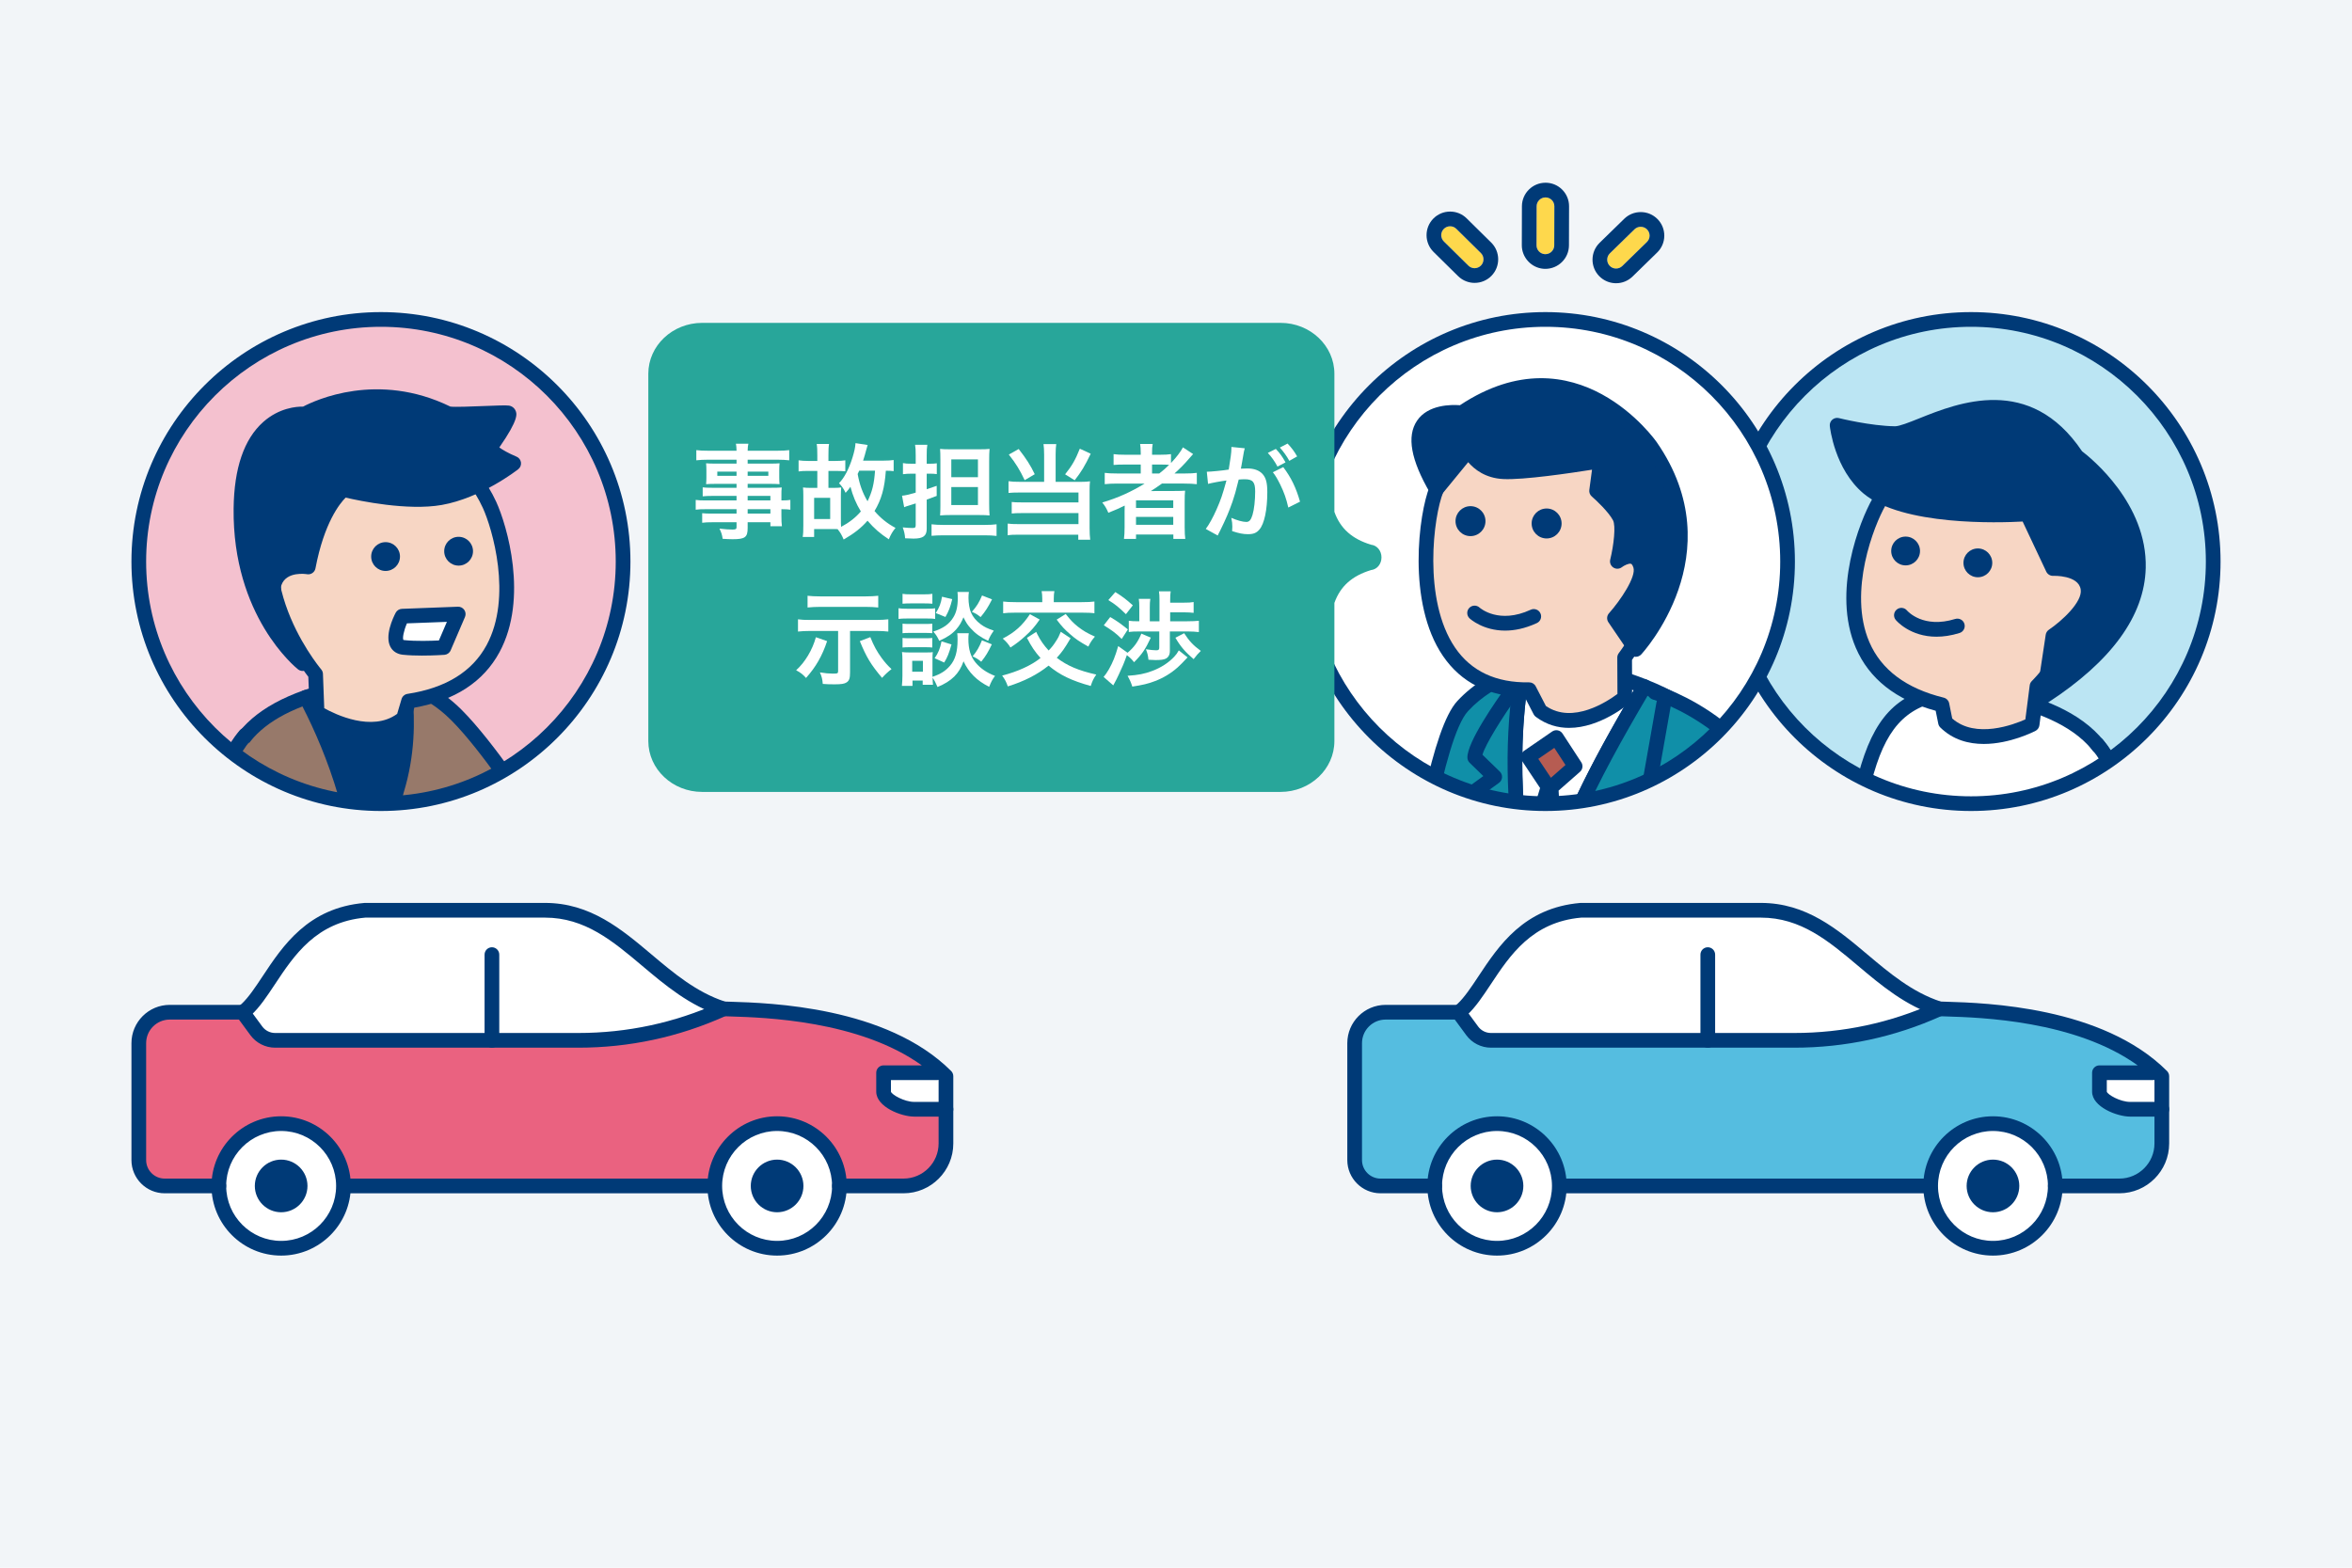
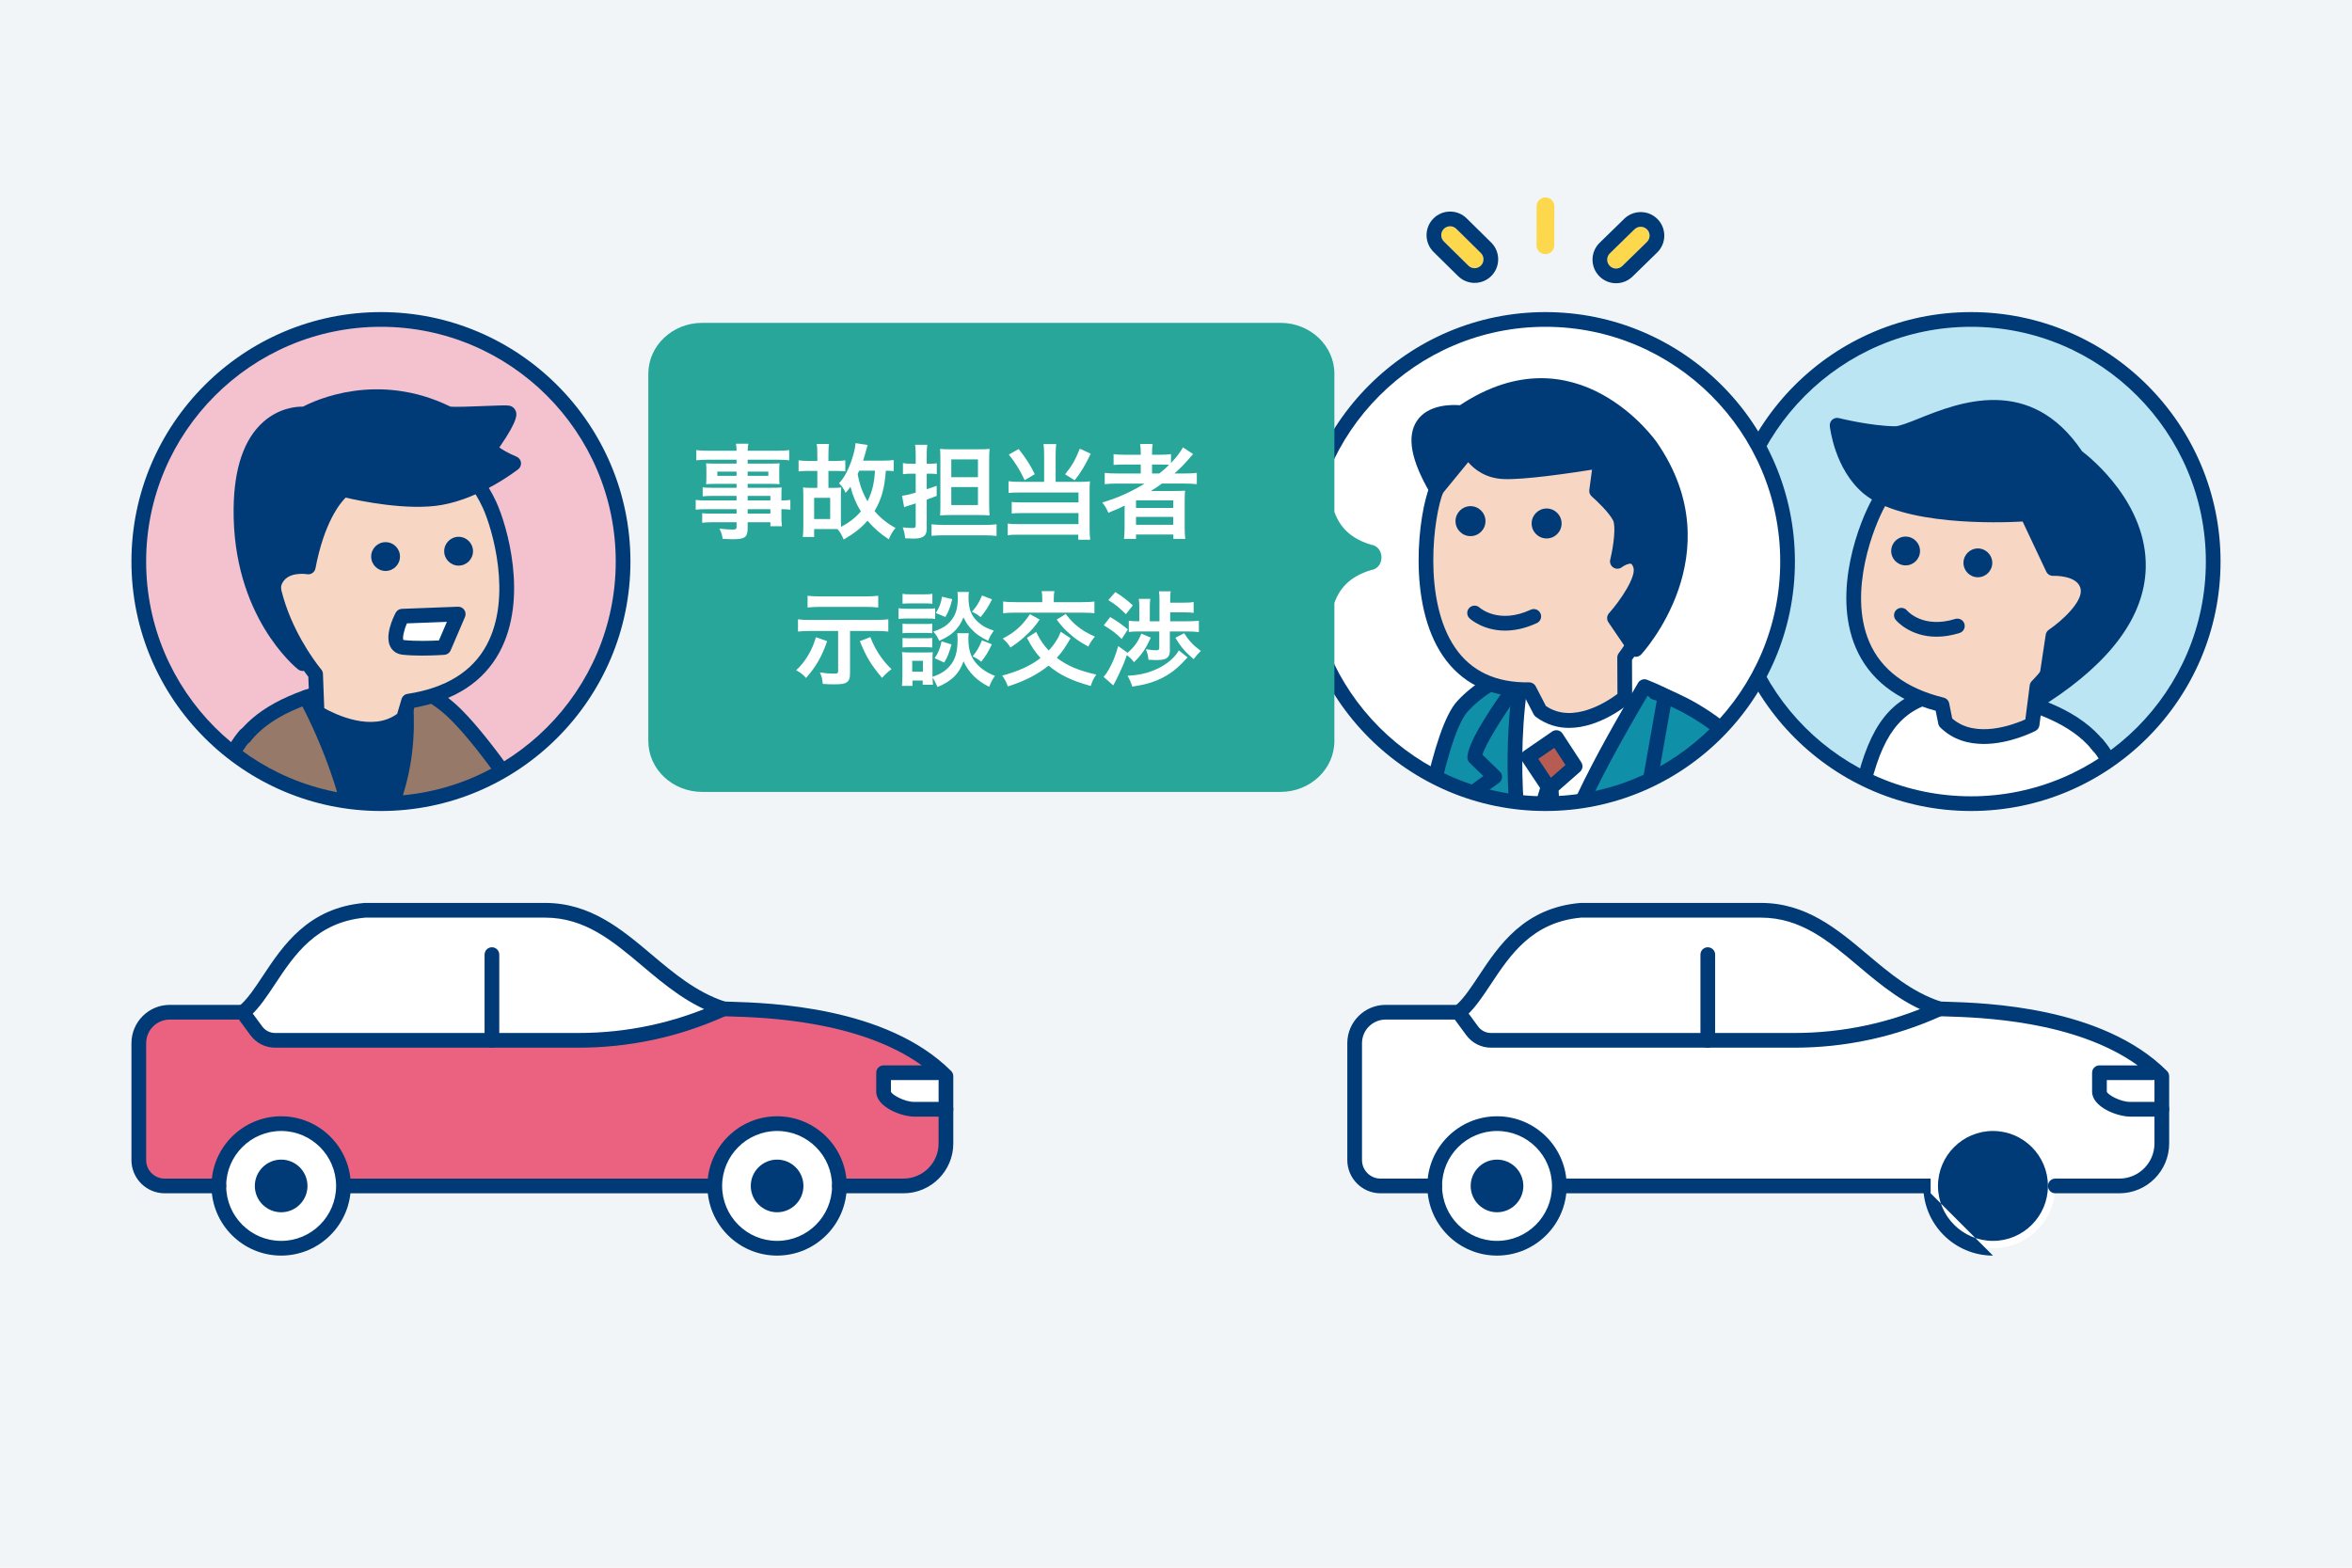
<svg xmlns="http://www.w3.org/2000/svg" id="_レイヤー_2" width="480" height="320" viewBox="0 0 480 320">
  <defs>
    <style>.cls-1{fill:#55bde0;}.cls-1,.cls-2,.cls-3,.cls-4,.cls-5,.cls-6,.cls-7,.cls-8,.cls-9,.cls-10,.cls-11,.cls-12,.cls-13,.cls-14,.cls-15,.cls-16,.cls-17{stroke-width:0px;}.cls-2{fill:#ea6280;}.cls-3{fill:#97796a;}.cls-4{fill:#003a77;}.cls-18{clip-path:url(#clippath-2);}.cls-5{fill:#f4c1cf;}.cls-6{fill:#175f95;}.cls-7{fill:#785652;}.cls-8{fill:none;}.cls-19{clip-path:url(#clippath-1);}.cls-9{fill:#b65c52;}.cls-10{fill:#28a69a;}.cls-11{fill:#fed84c;}.cls-12{fill:#fff;}.cls-13{fill:#d6bca0;}.cls-20{clip-path:url(#clippath);}.cls-14{fill:#f2f5f8;}.cls-15{fill:#108fa8;}.cls-16{fill:#bbe5f3;}.cls-17{fill:#f7d6c4;}</style>
    <clipPath id="clippath">
      <circle class="cls-8" cx="402.256" cy="114.624" r="49.418" />
    </clipPath>
    <clipPath id="clippath-1">
      <circle class="cls-8" cx="315.391" cy="114.624" r="49.418" />
    </clipPath>
    <clipPath id="clippath-2">
      <circle class="cls-8" cx="77.744" cy="114.624" r="49.418" />
    </clipPath>
  </defs>
  <g id="_レイヤー_2-2">
    <rect class="cls-14" width="480" height="320" />
    <circle class="cls-16" cx="402.256" cy="114.624" r="49.418" />
    <g class="cls-20">
      <path class="cls-17" d="m375.959,218.709s-4.147,5.806-4.424,8.848,2.765,7.465,3.871,8.295c1.106.829,2.765,2.212,6.359.276,3.594-1.935,5.253-6.359,5.253-6.359l-1.935-6.912-9.124-4.147-0.0 0Z" />
      <path class="cls-4" d="m378.463,238.618c-1.878,0-3.084-.909-3.866-1.498l-.091-.068c-1.483-1.112-4.792-6.03-4.465-9.631.305-3.35,4.249-8.955,4.697-9.584.417-.582,1.187-.791,1.842-.493l9.124,4.147c.402.183.704.534.823.961l1.936,6.912c.086.307.072.633-.04.931-.075.202-1.903,4.977-5.946,7.153-1.598.86-2.92,1.17-4.014,1.17Zm-1.979-18.023c-1.473,2.225-3.305,5.455-3.454,7.098-.221,2.423,2.512,6.386,3.276,6.959l.097.072c.986.742,2.004,1.509,4.652.084,2.438-1.313,3.892-4.082,4.377-5.143l-1.604-5.731-7.344-3.339Z" />
      <path class="cls-4" d="m395.286,314.717s-5.28,5.483-5.684,6.444c-2.004,4.771-16.517,4.529-15.198,9.257,1.319,4.728,7.134,7.669,22.942,5.235l15.34-2.203-4.217-20.887-13.183,2.154Z" />
      <path class="cls-4" d="m387.392,338.026c-8.339,0-13.088-2.385-14.433-7.204-1.088-3.902,3.711-5.35,7.945-6.628,2.958-.892,6.639-2.003,7.315-3.613.423-1.008,3.488-4.311,5.986-6.904.225-.232.519-.387.838-.439l13.184-2.154c.79-.133,1.553.392,1.713,1.184l4.217,20.888c.081.404-.007.824-.245,1.162-.238.337-.604.561-1.013.619l-15.34,2.202c-3.84.592-7.228.889-10.168.889Zm8.63-21.909c-2.246,2.348-4.73,5.087-5.062,5.681-1.198,2.858-5.261,4.084-9.189,5.27-2.477.747-6.221,1.877-5.922,2.948,1.319,4.727,8.479,6.126,21.27,4.155l13.784-1.979-3.617-17.915-11.264,1.84Z" />
      <path class="cls-4" d="m412.982,321.353s-5.28,5.483-5.684,6.444c-2.004,4.771-16.517,4.529-15.198,9.257,1.319,4.728,7.134,7.669,22.942,5.235l15.34-2.203-4.217-20.887-13.183,2.154Z" />
      <path class="cls-4" d="m405.088,344.662c-8.339,0-13.088-2.385-14.433-7.204-1.089-3.901,3.71-5.35,7.943-6.627,2.958-.893,6.64-2.004,7.316-3.614.423-1.008,3.488-4.311,5.986-6.904.225-.232.519-.387.838-.439l13.184-2.154c.789-.134,1.553.392,1.713,1.184l4.218,20.888c.081.404-.007.824-.245,1.162-.238.337-.604.561-1.013.619l-15.341,2.202c-3.84.592-7.228.889-10.167.889Zm8.629-21.909c-2.246,2.348-4.73,5.087-5.062,5.681-1.198,2.858-5.261,4.084-9.189,5.27-2.478.747-6.221,1.877-5.922,2.948,1.32,4.727,8.476,6.125,21.27,4.155l13.785-1.979-3.618-17.915-11.264,1.84Z" />
      <path class="cls-6" d="m382.595,219.17l7.007,101.992s9.521,4.139,16.71,2.48c0,0,4.977,8.848,24.331,3.318,0,0-4.178-98.574-4.228-109.633-.052-11.717-35.391-6.636-35.391-6.636l-8.43,8.479h0Z" />
      <path class="cls-4" d="m419.126,330.279c-8.197,0-12.041-3.317-13.454-4.984-7.416,1.218-16.277-2.588-16.667-2.757-.514-.224-.86-.715-.898-1.273l-7.008-101.992c-.03-.431.128-.854.433-1.16l8.431-8.479c.229-.23.527-.381.85-.427,1.094-.157,26.845-3.771,34.656,2.97,1.616,1.394,2.439,3.124,2.448,5.144.048,10.906,4.185,108.592,4.227,109.577.029.692-.42,1.315-1.087,1.506-4.741,1.354-8.679,1.877-11.93,1.877Zm-12.813-8.138c.533,0,1.038.285,1.308.765.036.061,4.62,7.368,21.475,2.924-.476-11.265-4.133-98.196-4.179-108.497-.005-1.145-.452-2.062-1.407-2.886-5.503-4.748-24.331-3.354-31.775-2.341l-7.596,7.639,6.896,100.374c2.402.914,9.498,3.317,14.941,2.061.112-.025.226-.038.337-.038Z" />
      <path class="cls-12" d="m382.731,224.515c16.589,10.507,48.159,5.714,48.159,5.714,0,0,4.928-58.263-.049-73.194-4.977-14.931-30.918-16.021-30.918-16.021-21.013,1.659-20.645,16.221-26.912,78.524,0,0-1.573,5.899,9.72,4.977Z" />
      <path class="cls-4" d="m414.348,232.845c-10.229,0-23.011-1.319-31.994-6.798-4.779.322-8.063-.543-9.749-2.562-1.441-1.727-1.195-3.622-1.078-4.188.494-4.91.946-9.523,1.372-13.857,4.972-50.675,6.308-64.295,26.905-65.921.061-.005.124-.006.181-.004,1.102.047,27.035,1.314,32.278,17.045,5.017,15.051.323,71.403.121,73.795-.059.691-.584,1.253-1.27,1.357-.612.093-7.684,1.133-16.767,1.133Zm-31.617-9.83c.283,0,.562.08.803.232,14.15,8.963,40.141,6.372,45.958,5.654.663-8.386,4.359-58.092-.074-71.393-4.454-13.363-27.863-14.903-29.474-14.992-18.002,1.463-19.17,13.373-24.06,63.216-.428,4.362-.884,9.008-1.382,13.955-.008.079-.022.158-.043.236-.002.011-.192.902.477,1.672.622.715,2.448,1.852,7.673,1.424.041-.003.081-.005.122-.005Z" />
      <path class="cls-17" d="m396.321,143.865c-27.321-6.699-16.37-35.243-12.859-41.383,9.189-16.07,30.183-16.192,39.261-2.701,13.423,19.95-7.007,40.3-7.007,40.3-.347,2.8-.997,7.771-.997,7.771,0,0-11.243,5.883-17.683-.422l-.716-3.565h-0Z" />
      <path class="cls-4" d="m404.846,151.858c-3.058,0-6.265-.818-8.858-3.356-.215-.211-.361-.481-.421-.776l-.531-2.643c-8.1-2.195-13.58-6.514-16.298-12.846-4.932-11.489.799-25.912,3.423-30.501,4.544-7.948,12.454-12.883,21.158-13.2,8.363-.295,16.06,3.587,20.648,10.408,12.915,19.191-4.056,38.825-6.823,41.812-.357,2.854-.937,7.29-.937,7.29-.063.484-.358.908-.792,1.135-.317.166-5.213,2.678-10.569,2.678Zm-6.434-5.198c4.789,4.214,12.582,1.233,14.926.187.198-1.522.629-4.849.89-6.95.041-.332.192-.641.429-.877.798-.797,19.388-19.728,6.822-38.4-4.007-5.955-10.779-9.341-18.051-9.085-7.774.283-14.577,4.545-18.664,11.691-2.254,3.943-7.695,17.519-3.27,27.828,2.429,5.659,7.537,9.479,15.184,11.354.564.139.998.591,1.113,1.161l.621,3.091Z" />
      <circle class="cls-4" cx="388.9" cy="112.469" r="2.939" />
      <circle class="cls-4" cx="403.646" cy="114.891" r="2.939" />
      <path class="cls-4" d="m395.209,129.967c-5.406,0-8.181-3.254-8.324-3.428-.529-.638-.44-1.583.197-2.111.634-.528,1.575-.441,2.104.188.149.173,3.336,3.745,9.834,1.729.793-.245,1.633.198,1.877.988.245.791-.197,1.632-.988,1.877-1.74.54-3.309.756-4.7.756Z" />
      <path class="cls-4" d="m417.106,142.177c39.108-25.49,6.698-49.019,6.698-49.019-12.915-19.496-31.848-4.582-37.087-4.646-5.239-.064-11.795-1.714-11.795-1.714,0,0,.862,8.182,6.354,12.789,8.473,7.108,32.428,5.309,32.428,5.309,0,0,3.006,6.371,5.256,11.146,0,0,6.515-.309,7.161,4.083.646,4.392-7.144,9.663-7.144,9.663l-1.872,12.389-0.0 0Z" />
      <path class="cls-4" d="m417.106,143.676c-.282,0-.564-.079-.812-.238-.497-.32-.76-.901-.672-1.486l1.873-12.39c.062-.413.296-.782.643-1.018,2.709-1.838,6.87-5.69,6.5-8.202-.44-2.99-5.56-2.804-5.609-2.803-.59.036-1.166-.312-1.424-.858l-4.821-10.226c-4.812.269-24.565.911-32.471-5.721-5.889-4.939-6.844-13.422-6.882-13.78-.051-.487.139-.969.509-1.29.371-.321.875-.44,1.35-.322.063.017,6.451,1.607,11.447,1.669.896,0,2.857-.774,4.927-1.606,7.917-3.178,22.621-9.078,33.246,6.705,1.821,1.386,13.327,10.674,12.995,23.822-.246,9.768-6.968,19.021-19.979,27.501-.249.162-.534.243-.819.243Zm3.261-13.032l-1.264,8.355c10.288-7.349,15.601-15.124,15.803-23.144.313-12.412-11.858-21.396-11.981-21.485-.146-.105-.271-.236-.369-.386-9.29-14.021-21.617-9.07-29.773-5.796-2.662,1.068-4.579,1.812-6.082,1.822-3.481-.043-7.453-.745-9.882-1.249.62,2.567,2.104,6.891,5.423,9.674,7.907,6.634,31.119,4.98,31.353,4.963.629-.044,1.204.294,1.469.856l4.85,10.285c2.963.117,7.101,1.328,7.695,5.364.674,4.582-5.262,9.305-7.24,10.739Z" />
      <line class="cls-8" x1="399.124" y1="240.694" x2="406.312" y2="323.642" />
      <path class="cls-4" d="m406.311,325.141c-.77,0-1.425-.589-1.492-1.37l-7.189-82.947c-.072-.826.539-1.553,1.364-1.624.814-.075,1.553.538,1.624,1.364l7.189,82.947c.072.826-.539,1.553-1.364,1.624-.044.004-.088.006-.132.006Z" />
      <path class="cls-12" d="m385.176,164.24s-4.055,45.345-2.445,60.275" />
      <path class="cls-4" d="m382.729,226.015c-.756,0-1.406-.57-1.489-1.339-1.607-14.906,2.276-58.713,2.442-60.57.074-.824.791-1.438,1.628-1.36.825.074,1.434.803,1.36,1.628-.041.452-4.024,45.367-2.448,59.98.089.824-.507,1.563-1.33,1.652-.055.006-.109.009-.163.009Z" />
      <path class="cls-17" d="m414.392,194.101s-6.083-5.806-8.295-6.912c-2.212-1.106-4.7,1.382-4.7,1.382,0,0-5.806,0-6.083.829s-4.424,3.871-.276,9.401,8.571,4.7,8.571,4.7l8.295-1.659,2.488-7.742v0Z" />
      <path class="cls-4" d="m402.98,205.041c-1.73,0-5.589-.602-9.143-5.339-4.117-5.491-1.224-9.197-.135-10.593.09-.114.169-.211.226-.293.263-.747.862-1.687,6.889-1.742,1.355-1.13,3.731-2.337,5.951-1.228,2.346,1.174,8.021,6.56,8.66,7.17.415.396.567.997.392,1.544l-2.488,7.741c-.166.518-.6.905-1.134,1.012l-8.295,1.659c-.056.011-.388.068-.923.068Zm-6.527-14.604c-.11.166-.24.333-.385.518-1.023,1.312-2.57,3.293.17,6.946,3.479,4.638,6.97,4.147,7.115,4.122l7.393-1.479,1.929-6.002c-2.358-2.209-5.92-5.349-7.248-6.013-1.035-.515-2.604.736-2.969,1.102-.281.281-.663.439-1.061.439-2.014,0-4.163.165-4.944.366Z" />
      <path class="cls-12" d="m428.004,151.912c10.767,12.751,8.539,40.625,6.931,52.842-.526,3.995-3.682,6.244-7.548,5.107-9.401-2.765-18.249-6.636-18.249-6.636,0,0,3.041-6.359,1.106-12.719l11.613,2.765s-.829-21.29-1.382-25.161" />
      <path class="cls-4" d="m429.342,211.654c-.774,0-1.573-.117-2.378-.354-9.383-2.76-18.337-6.662-18.427-6.701-.372-.163-.662-.47-.805-.851-.142-.382-.122-.804.053-1.171.027-.056,2.76-5.933,1.024-11.635-.157-.514-.026-1.072.342-1.464.367-.392.914-.559,1.44-.432l9.687,2.306c-.221-5.36-.852-19.967-1.289-23.03-.117-.82.453-1.58,1.273-1.697.812-.115,1.58.454,1.697,1.273.557,3.901,1.361,24.441,1.396,25.313.019.469-.184.92-.547,1.218-.362.298-.845.406-1.3.3l-9.291-2.212c.582,4.127-.436,7.911-1.141,9.899,2.81,1.172,9.65,3.921,16.732,6.004,1.399.412,2.669.283,3.677-.375,1.059-.688,1.756-1.928,1.961-3.489,1.502-11.413,3.866-39.297-6.59-51.678-.534-.633-.454-1.579.179-2.114.633-.532,1.579-.454,2.114.179,10.823,12.817,9.201,39.338,7.271,54.005-.322,2.444-1.494,4.438-3.299,5.612-1.112.725-2.408,1.093-3.781,1.093Z" />
      <line class="cls-8" x1="428.357" y1="194.581" x2="421.857" y2="193.271" />
      <path class="cls-4" d="m428.36,196.082c-.099,0-.198-.01-.299-.029l-6.501-1.311c-.812-.164-1.337-.955-1.174-1.768.164-.812.954-1.331,1.768-1.174l6.501,1.311c.812.164,1.337.955,1.174,1.768-.144.712-.77,1.203-1.469,1.203Z" />
    </g>
    <path class="cls-4" d="m402.256,165.543c-28.076,0-50.918-22.842-50.918-50.918s22.842-50.918,50.918-50.918,50.918,22.842,50.918,50.918-22.842,50.918-50.918,50.918Zm0-98.836c-26.422,0-47.918,21.496-47.918,47.918s21.496,47.918,47.918,47.918,47.918-21.496,47.918-47.918-21.496-47.918-47.918-47.918Z" />
    <circle class="cls-12" cx="315.391" cy="114.624" r="49.418" />
    <g class="cls-19">
      <path class="cls-4" d="m318.25,316.655s-5.491,5.702-5.911,6.702c-2.084,4.961-17.178,4.71-15.806,9.627s7.42,7.976,23.86,5.444l15.954-2.291-4.386-21.723-13.711,2.241 0-0Z" />
      <path class="cls-4" d="m310.039,340.836c-8.641,0-13.561-2.466-14.951-7.449-1.117-4,3.844-5.497,8.221-6.817,3.088-.933,6.932-2.092,7.646-3.793.437-1.039,3.62-4.469,6.214-7.161.225-.233.519-.388.838-.44l13.711-2.241c.793-.136,1.553.392,1.713,1.184l4.387,21.724c.081.404-.007.824-.245,1.162-.238.337-.604.561-1.013.619l-15.954,2.291c-3.991.615-7.512.923-10.566.923Zm8.945-22.781c-2.348,2.453-4.947,5.32-5.287,5.935-1.238,2.952-5.449,4.223-9.522,5.452-2.753.83-6.524,1.969-6.198,3.139,1.383,4.951,8.849,6.419,22.188,4.366l14.398-2.067-3.787-18.751-11.791,1.927Z" />
      <path class="cls-4" d="m335.462,348.673c-3.82,0-7.5-.677-10.36-2.359-1.424-.838-3.082-2.029-3.266-3.828-.2-1.957,1.396-3.4,3.244-5.072,1.589-1.437,3.39-3.065,4.585-5.323,3.468-6.55,5.825-12.419,5.849-12.477.285-.716,1.066-1.105,1.81-.884l14.989,4.339c.423.122.771.424.951.826.301.67,7.272,16.462-1.061,20.873-4.049,2.145-10.579,3.905-16.741,3.905Zm2.315-26.689c-.895,2.113-2.877,6.629-5.462,11.511-1.441,2.724-3.538,4.62-5.224,6.144-.922.835-2.316,2.097-2.271,2.543.001.006.073.53,1.803,1.547,5.899,3.47,17.476,1.936,24.176-1.61,4.622-2.447,1.776-12.099,0-16.364l-13.021-3.77Z" />
      <path class="cls-15" d="m305.489,216.577l7.287,106.072s9.902,4.305,17.379,2.579c0,0,5.176,9.202,25.305,3.451,0,0-4.346-102.517-4.397-114.019-.054-12.186-36.807-6.901-36.807-6.901l-8.767,8.818h0Z" />
      <path class="cls-4" d="m343.476,332.071c-8.545.001-12.522-3.474-13.964-5.188-7.688,1.28-16.928-2.683-17.333-2.858-.514-.224-.86-.715-.898-1.273l-7.288-106.072c-.03-.431.128-.854.433-1.16l8.768-8.818c.229-.23.527-.381.85-.427,1.137-.164,27.892-3.915,35.996,3.074,1.666,1.438,2.516,3.223,2.524,5.305.05,11.343,4.352,112.937,4.396,113.962.029.692-.42,1.315-1.087,1.506-4.928,1.408-9.019,1.95-12.396,1.95Zm-13.321-8.343c.533,0,1.037.285,1.308.765.038.065,4.827,7.72,22.448,3.056-.486-11.516-4.301-102.156-4.348-112.882-.005-1.192-.49-2.189-1.484-3.046-5.745-4.958-25.379-3.503-33.114-2.446l-7.933,7.978,7.177,104.455c2.468.942,9.907,3.476,15.609,2.159.112-.025.226-.038.337-.038Z" />
      <line class="cls-8" x1="322.679" y1="238.962" x2="330.155" y2="325.228" />
      <path class="cls-4" d="m330.153,326.728c-.77,0-1.425-.589-1.492-1.37l-7.476-86.266c-.072-.826.539-1.553,1.364-1.624.81-.079,1.553.538,1.624,1.364l7.476,86.266c.072.826-.539,1.553-1.364,1.624-.044.004-.088.006-.132.006Z" />
      <path class="cls-12" d="m314.627,192.831c.46-17.235,11.661-36.895,20.969-52.681-9.097-3.629-18.398-4.854-18.398-4.854,0,0-2.758.183-6.449,1.353-5.165,29.66,3.879,56.182,3.879,56.182Z" />
-       <path class="cls-4" d="m314.626,194.331c-.633,0-1.209-.401-1.419-1.016-.092-.27-9.107-27.229-3.937-56.925.096-.551.491-1.003,1.024-1.172,3.82-1.21,6.683-1.411,6.803-1.42.099-.006.197-.003.296.01.387.051,9.593,1.292,18.758,4.948.407.162.723.494.864.908.141.415.095.87-.128,1.247-10.269,17.413-20.33,35.769-20.762,51.959-.019.726-.556,1.334-1.273,1.443-.076.011-.151.017-.227.017Zm-2.555-56.515c-3.169,19.262-.293,37.233,1.94,46.97,2.666-14.204,10.867-29.34,19.393-43.868-7.636-2.804-15.089-3.946-16.248-4.113-.533.051-2.509.274-5.085,1.012Z" />
      <path class="cls-15" d="m286.566,194.789c-.575,3.951.909,7.91,3.932,10.519l9.594,8.28v25.977c17.253,10.927,58.181-.394,58.181-.394,0,0-2.17-66.064-5.719-83.617-1.498-7.408-9.153-12.29-16.957-15.404-9.308,15.785-20.509,35.446-20.969,52.681,0,0-9.044-26.523-3.879-56.182-3.748,1.188-8.459,3.393-12.234,7.466-5.701,6.151-10.147,38.307-11.948,50.675l-0-0Z" />
      <path class="cls-4" d="m322.345,245.839c-8.683,0-17.137-1.258-23.056-5.006-.434-.275-.697-.754-.697-1.268v-25.29l-9.075-7.831c-3.429-2.959-5.087-7.397-4.436-11.87l.241-1.662c3.121-21.551,6.999-44.322,12.091-49.816,3.256-3.514,7.71-6.237,12.882-7.877.498-.159,1.045-.046,1.44.3.395.345.58.871.49,1.388-3.414,19.604-.482,37.99,1.786,47.88,2.76-14.704,11.45-30.405,20.292-45.397.376-.637,1.159-.905,1.848-.632,10.491,4.186,16.504,9.736,17.872,16.5,3.533,17.476,5.659,81.162,5.748,83.865.022.692-.432,1.31-1.1,1.494-1.126.312-19.172,5.222-36.327,5.223Zm-20.753-7.119c15.27,8.79,48.557.977,55.141-.696-.316-9.022-2.427-66.235-5.65-82.173-1.104-5.465-6.101-10.11-14.854-13.818-10.036,17.078-19.68,34.996-20.103,50.839-.019.726-.556,1.334-1.273,1.443-.717.098-1.411-.312-1.646-.999-.089-.262-8.602-25.714-4.345-54.392-2.932,1.192-6.391,3.127-9.248,6.211-5.145,5.55-9.633,36.541-11.323,48.207l-.241,1.664h0c-.503,3.454.778,6.881,3.428,9.167l9.595,8.28c.33.285.52.699.52,1.136v25.131Zm-15.026-43.93h.01-.01Z" />
      <path class="cls-15" d="m337.762,141.354s24.258,6.706,29.584,34.317c1.763,9.14,4.847,30.317,4.054,34.662-.721,3.954-2.78,6.434-6.673,7.435l-7.133,1.834s-5.537-39.861-12.242-48.341" />
      <path class="cls-4" d="m357.594,221.102c-.295,0-.586-.087-.835-.254-.355-.238-.592-.616-.65-1.04-.056-.395-5.557-39.552-11.934-47.617-.514-.65-.403-1.594.246-2.107s1.595-.403,2.107.246c6.157,7.788,11.165,39.632,12.312,47.403l5.513-1.419c3.215-.826,4.933-2.754,5.571-6.251.722-3.957-2.197-24.493-4.052-34.108-5.077-26.326-28.278-33.09-28.512-33.155-.797-.223-1.265-1.049-1.043-1.847s1.05-1.263,1.844-1.044c.252.069,25.218,7.278,30.656,35.478,1.611,8.352,4.935,30.406,4.058,35.215-.854,4.674-3.396,7.493-7.774,8.619l-7.133,1.835c-.124.031-.249.047-.374.047Z" />
      <path class="cls-12" d="m299.697,162.457s.536,56.713.394,77.109" />
      <path class="cls-4" d="m300.092,241.065h-.011c-.828-.006-1.495-.682-1.489-1.511.14-20.149-.389-76.517-.395-77.083-.008-.829.657-1.507,1.485-1.515.799.019,1.507.657,1.515,1.485.005.567.534,56.959.395,77.134-.006.824-.677,1.489-1.5,1.489Z" />
      <path class="cls-17" d="m312.079,140.783c-26.065.396-21.704-34.091-18.925-40.902,7.272-17.826,28.899-20.828,40.106-8.162,16.571,18.728-1.703,42.507-1.703,42.507.026,2.935.037,8.148.037,8.148,0,0-9.77,8.358-17.273,2.74l-2.241-4.33Z" />
      <path class="cls-4" d="m320.228,148.577c-2.262,0-4.603-.612-6.808-2.263-.181-.136-.329-.311-.433-.512l-1.821-3.52c-7.35-.113-12.96-2.934-16.688-8.39-7.398-10.829-4.939-29.124-2.714-34.579,3.589-8.798,11.051-14.955,19.96-16.471,8.54-1.453,17.007,1.495,22.658,7.881,15.939,18.015,1.08,40.59-1.322,43.982.022,2.991.032,7.663.032,7.663.001.439-.191.857-.524,1.143-.321.275-6.018,5.064-12.341,5.064Zm-4.74-4.472c5.505,3.798,12.627-.974,14.604-2.459-.004-1.536-.015-5.148-.034-7.408-.003-.334.106-.66.31-.926.715-.933,17.315-23.031,1.771-40.6-4.96-5.604-12.404-8.19-19.908-6.911-7.998,1.36-14.444,6.698-17.687,14.646-1.984,4.867-4.249,22.002,2.413,31.754,3.281,4.803,8.326,7.188,15.102,7.082h.022c.561,0,1.074.312,1.332.811l2.076,4.012Z" />
      <circle class="cls-4" cx="300.102" cy="106.376" r="3.057" />
      <circle class="cls-4" cx="315.636" cy="106.853" r="3.057" />
      <path class="cls-4" d="m307.168,128.722c-4.479,0-7.098-2.355-7.25-2.496-.608-.562-.646-1.512-.083-2.12.562-.605,1.503-.645,2.111-.091.17.151,3.974,3.438,10.441.448.747-.351,1.643-.021,1.99.732.348.752.02,1.643-.732,1.99-2.449,1.132-4.622,1.536-6.478,1.536Z" />
      <path class="cls-4" d="m299.734,91.85s1.929,4.181,7.1,4.437,19.82-2.214,19.82-2.214l-.816,6.136s3.442,2.962,4.673,5.287c1.231,2.325-.436,9.096-.436,9.096,0,0,3.546-2.781,4.7.79,1.154,3.57-5.29,10.796-5.29,10.796l4.355,6.392s18.315-19.366,3.055-41.427c0,0-15.413-22.633-38.567-6.877,0,0-15.591-2.272-5.173,15.616l6.58-8.031-0.0 0Z" />
      <path class="cls-4" d="m333.839,134.07c-.04,0-.079-.002-.119-.005-.453-.036-.865-.275-1.12-.65l-4.354-6.393c-.388-.569-.338-1.329.119-1.843,2.367-2.658,5.588-7.464,4.982-9.336-.065-.204-.245-.685-.498-.762-.454-.134-1.446.375-1.849.69-.504.394-1.203.427-1.739.079-.537-.347-.796-.997-.644-1.618.735-2.991,1.161-6.914.567-8.035-.899-1.698-3.428-4.078-4.326-4.853-.384-.33-.575-.833-.509-1.335l.551-4.133c-4.234.67-13.978,2.123-18.142,1.907-3.609-.179-5.875-1.983-7.129-3.441l-5.316,6.488c-.312.379-.777.585-1.279.544-.49-.039-.93-.315-1.177-.74-3.938-6.76-4.81-11.588-2.666-14.762,2.256-3.34,7.053-3.288,8.75-3.156,23.862-15.806,40.03,7.344,40.192,7.58,15.764,22.789-3.014,43.101-3.205,43.303-.284.301-.68.47-1.09.47Zm-2.468-7.788l2.599,3.816c3.745-4.751,13.916-20.429,1.69-38.103-.603-.88-14.878-21.196-36.489-6.49-.311.211-.688.3-1.061.244-1.322-.188-5.066-.228-6.437,1.81-1.203,1.789-.587,5.179,1.725,9.656l5.175-6.316c.328-.399.834-.601,1.351-.537.509.065.949.387,1.168.851.073.152,1.672,3.371,5.815,3.576,4.957.238,19.352-2.171,19.497-2.195.468-.077.948.069,1.291.4s.508.805.445,1.277l-.712,5.35c1.101,1.012,3.382,3.237,4.407,5.173.916,1.73.653,4.923.269,7.311.522-.075,1.074-.059,1.621.108.811.248,1.897.919,2.477,2.707,1.153,3.57-2.897,9.03-4.831,11.362Z" />
      <polygon class="cls-9" points="311.872 154.503 317.621 150.551 321.454 156.42 316.543 160.732 317.382 175.823 313.669 188.04 311.154 176.302 315.944 160.612 311.872 154.503" />
      <path class="cls-4" d="m313.669,189.54c-.021,0-.043,0-.064-.001-.683-.029-1.26-.517-1.403-1.185l-2.515-11.737c-.054-.25-.042-.509.032-.753l4.584-15.011-3.679-5.518c-.455-.683-.277-1.604.398-2.068l5.749-3.953c.333-.229.743-.312,1.141-.235.396.078.744.313.965.651l3.833,5.869c.408.625.295,1.455-.267,1.947l-4.362,3.83.799,14.363c.01.175-.012.352-.062.52l-3.714,12.217c-.193.634-.777,1.063-1.435,1.063Zm-.968-13.171l1.219,5.686,1.949-6.413-.453-8.162-2.715,8.89Zm1.239-21.467l2.573,3.859,2.974-2.61-2.282-3.494-3.265,2.245Z" />
      <path class="cls-4" d="m321.213,195.648c-.246,0-.494-.06-.725-.188-.725-.4-.988-1.312-.587-2.038l12.057-21.817-5.267-5.793c-.34-.374-.469-.896-.342-1.385.127-.49.492-.883.972-1.045l7.662-2.59,3.078-17.449c.145-.815.931-1.36,1.738-1.217.815.145,1.36.922,1.217,1.738l-3.233,18.325c-.096.54-.478.984-.997,1.16l-6.333,2.141,4.447,4.892c.432.475.513,1.172.202,1.734l-12.576,22.757c-.273.495-.785.774-1.313.774Z" />
      <path class="cls-4" d="m308.998,192.654c-.544,0-1.068-.297-1.335-.813-8.427-16.372-9.424-28.754-9.462-29.273-.038-.519.194-1.02.615-1.324l3.903-2.833-2.792-2.711c-.275-.268-.438-.63-.454-1.014-.131-3.149,5.993-11.862,7.873-14.458.485-.673,1.426-.819,2.095-.335.671.486.821,1.424.335,2.095-3.25,4.487-6.677,10.044-7.229,12.074l3.542,3.438c.317.309.482.741.451,1.184-.031.441-.257.847-.615,1.106l-4.645,3.37c.371,2.986,2.122,13.848,9.05,27.308.379.736.089,1.642-.647,2.021-.22.112-.454.166-.686.166Z" />
    </g>
    <path class="cls-4" d="m315.391,165.543c-28.076,0-50.918-22.842-50.918-50.918s22.842-50.918,50.918-50.918,50.918,22.842,50.918,50.918-22.842,50.918-50.918,50.918Zm0-98.836c-26.422,0-47.918,21.496-47.918,47.918s21.496,47.918,47.918,47.918,47.918-21.496,47.918-47.918-21.496-47.918-47.918-47.918Z" />
    <path class="cls-12" d="m441.187,219.675c-13.722-13.722-39.833-13.501-45.39-13.748-14.32-4.567-21.099-20.123-36.438-20.123h-36.733c-15.067,1.31-18.577,15.088-24.252,20.297l-.721.514h-14.875c-3.489,0-6.318,2.829-6.318,6.318v23.861c0,2.917,2.365,5.282,5.282,5.282h150.779c4.786,0,8.666-3.88,8.666-8.666v-13.736 0Z" />
-     <path class="cls-1" d="m428.46,222.832v-3.867h11.929c-13.906-12.971-39.137-12.795-44.593-13.038l-.311.14c-9.219,4.144-19.212,6.288-29.32,6.288h-61.893c-1.509,0-2.927-.718-3.82-1.933l-2.798-3.806h-14.875c-3.489,0-6.318,2.828-6.318,6.318v23.862c0,2.917,2.364,5.282,5.282,5.282h150.779c4.786,0,8.666-3.88,8.666-8.665v-6.988h-6.472c-2.376,0-6.254-1.751-6.254-3.591v-0Z" />
    <path class="cls-12" d="m292.795,242.076c0,7.024,5.694,12.718,12.718,12.718s12.718-5.694,12.718-12.718-5.694-12.718-12.718-12.718-12.718,5.694-12.718,12.718Z" />
    <path class="cls-4" d="m305.513,256.294c-7.84,0-14.218-6.378-14.218-14.218s6.378-14.218,14.218-14.218c7.839,0,14.217,6.378,14.217,14.218s-6.378,14.218-14.217,14.218Zm0-25.436c-6.186,0-11.218,5.032-11.218,11.218s5.032,11.218,11.218,11.218c6.185,0,11.217-5.032,11.217-11.218s-5.032-11.218-11.217-11.218Z" />
    <path class="cls-4" d="m305.513,247.449c-2.963,0-5.373-2.41-5.373-5.373s2.41-5.373,5.373-5.373c2.964,0,5.373,2.41,5.373,5.373s-2.41,5.373-5.373,5.373Z" />
    <path class="cls-12" d="m394.009,242.076c0,7.024,5.694,12.718,12.718,12.718,7.024,0,12.718-5.694,12.718-12.718s-5.694-12.718-12.718-12.718c-7.024,0-12.718,5.694-12.718,12.718Z" />
-     <path class="cls-4" d="m406.727,256.294c-7.84,0-14.218-6.378-14.218-14.218s6.378-14.218,14.218-14.218,14.218,6.378,14.218,14.218-6.378,14.218-14.218,14.218Zm0-25.436c-6.186,0-11.218,5.032-11.218,11.218s5.032,11.218,11.218,11.218,11.218-5.032,11.218-11.218-5.032-11.218-11.218-11.218Z" />
+     <path class="cls-4" d="m406.727,256.294c-7.84,0-14.218-6.378-14.218-14.218Zm0-25.436c-6.186,0-11.218,5.032-11.218,11.218s5.032,11.218,11.218,11.218,11.218-5.032,11.218-11.218-5.032-11.218-11.218-11.218Z" />
    <path class="cls-4" d="m406.728,247.449c-2.964,0-5.373-2.41-5.373-5.373s2.41-5.373,5.373-5.373c2.963,0,5.373,2.41,5.373,5.373s-2.41,5.373-5.373,5.373Z" />
    <path class="cls-4" d="m366.165,213.855h-61.894c-1.978,0-3.857-.951-5.029-2.545l-2.798-3.807c-.49-.668-.347-1.606.32-2.098.667-.49,1.606-.347,2.098.32l2.798,3.807c.608.828,1.584,1.322,2.611,1.322h61.894c9.961,0,19.619-2.071,28.705-6.156l.313-.141c.755-.339,1.643,0,1.982.756.339.756,0,1.644-.756,1.982l-.312.14c-9.474,4.259-19.546,6.419-29.934,6.419Z" />
    <path class="cls-4" d="m348.527,213.855c-.828,0-1.5-.672-1.5-1.5v-17.498c0-.828.672-1.5,1.5-1.5s1.5.672,1.5,1.5v17.498c0,.828-.672,1.5-1.5,1.5Z" />
    <path class="cls-4" d="m432.522,243.576h-13.077c-.828,0-1.5-.672-1.5-1.5s.672-1.5,1.5-1.5h13.077c3.951,0,7.165-3.214,7.165-7.165v-6.988c0-.828.672-1.5,1.5-1.5s1.5.672,1.5,1.5v6.988c0,5.605-4.56,10.165-10.165,10.165Z" />
    <path class="cls-4" d="m292.795,243.576h-11.054c-3.739,0-6.781-3.042-6.781-6.781v-23.861c0-4.312,3.507-7.818,7.818-7.818h14.396l.252-.18c1.45-1.355,2.843-3.458,4.316-5.681,4.116-6.212,9.239-13.943,20.754-14.944.043-.004.087-.006.13-.006h36.733c9.255,0,15.61,5.355,21.757,10.534,4.488,3.782,9.128,7.69,14.947,9.599.352.014.772.026,1.256.041,7.854.239,31.757.966,44.928,14.137.281.281.439.663.439,1.061v6.747c0,.828-.672,1.5-1.5,1.5h-6.472c-2.663,0-7.755-1.982-7.755-5.091v-3.867c0-.828.672-1.5,1.5-1.5h7.798c-12.782-9.19-32.203-9.78-39.029-9.987-.596-.019-1.1-.033-1.498-.052-.132-.006-.264-.028-.39-.069-6.475-2.064-11.397-6.212-16.157-10.223-5.999-5.055-11.665-9.829-19.824-9.829h-36.667c-10.028.899-14.502,7.649-18.449,13.607-1.6,2.413-3.11,4.693-4.854,6.295-.046.041-.094.08-.145.116l-.72.514c-.255.181-.559.278-.871.278h-14.875c-2.657,0-4.818,2.161-4.818,4.818v23.861c0,2.085,1.696,3.781,3.781,3.781h11.054c.828,0,1.5.672,1.5,1.5s-.672,1.5-1.5,1.5Zm137.165-23.111v2.367c.147.604,2.726,2.091,4.755,2.091h4.972v-4.488c-.098.02-.199.03-.303.03h-9.424Z" />
    <rect class="cls-4" x="318.23" y="240.576" width="75.779" height="3" />
    <circle class="cls-5" cx="77.744" cy="114.624" r="49.418" />
    <g class="cls-18">
      <path class="cls-7" d="m102.412,310.595s5.28,5.483,5.684,6.444c2.004,4.771,16.517,4.529,15.198,9.257-1.319,4.728-7.134,7.669-22.942,5.235l-15.34-2.203,4.217-20.887,13.184,2.154h-0Z" />
      <path class="cls-4" d="m110.304,333.903c-2.944,0-6.334-.297-10.182-.89l-15.324-2.201c-.409-.059-.774-.282-1.013-.619-.238-.338-.326-.758-.245-1.162l4.217-20.887c.16-.791.92-1.313,1.713-1.184l13.184,2.154c.319.053.613.207.838.439,2.498,2.594,5.563,5.896,5.987,6.905.676,1.609,4.357,2.721,7.315,3.613,4.233,1.277,9.032,2.725,7.943,6.626-1.343,4.818-6.094,7.204-14.434,7.204Zm-23.509-5.834l13.769,1.978c12.809,1.969,19.966.573,21.284-4.154.3-1.071-3.443-2.2-5.921-2.947-3.929-1.186-7.991-2.411-9.215-5.324-.307-.542-2.791-3.279-5.036-5.626l-11.264-1.84-3.617,17.914Z" />
      <path class="cls-7" d="m65.084,319.496s5.28,5.483,5.684,6.444c2.004,4.771,16.517,4.529,15.198,9.257-1.319,4.728-7.134,7.669-22.942,5.235l-15.34-2.203,4.217-20.887,13.184,2.154h-0Z" />
      <path class="cls-4" d="m72.976,342.804c-2.943,0-6.334-.298-10.181-.89l-15.325-2.201c-.409-.059-.774-.282-1.013-.619-.238-.338-.326-.758-.245-1.162l4.218-20.888c.16-.792.922-1.317,1.713-1.184l13.184,2.155c.319.053.613.207.838.439,2.498,2.594,5.563,5.896,5.986,6.904.677,1.609,4.357,2.721,7.315,3.613,4.234,1.277,9.032,2.726,7.945,6.627-1.345,4.818-6.095,7.204-14.436,7.204Zm-23.509-5.834l13.77,1.978c12.812,1.969,19.965.573,21.285-4.154.298-1.071-3.445-2.201-5.922-2.948-3.929-1.186-7.991-2.411-9.215-5.324-.307-.541-2.79-3.277-5.036-5.625l-11.264-1.841-3.618,17.915Z" />
      <path class="cls-13" d="m70.768,325.94s-3.991,4.692-23.346-.838c0,0,4.178-98.574,4.227-109.633.052-11.717,35.391-6.636,35.391-6.636l8.43,8.479.899,10.78s14.346,25.295,15.857,33.601-5.286,52.1-5.286,52.1c0,0-16.612,3.775-20.009-.378,0,0,6.418-33.601,5.663-36.621s-15.857-29.07-15.857-29.07l-5.97,78.216h0Z" />
      <path class="cls-4" d="m63.167,329.284c-3.725,0-8.934-.676-16.157-2.739-.667-.19-1.116-.813-1.087-1.506.042-.985,4.179-98.671,4.227-109.576.009-2.02.833-3.751,2.448-5.145,7.812-6.738,33.562-3.126,34.656-2.969.322.046.62.196.85.427l8.431,8.479c.249.251.402.581.432.933l.871,10.454c1.676,2.973,14.397,25.714,15.864,33.784,1.538,8.457-4.999,50.8-5.278,52.599-.095.607-.55,1.096-1.15,1.232-2.924.663-17.707,3.746-21.503-.89-.281-.344-.396-.795-.312-1.231,3.039-15.912,6.062-33.935,5.678-35.992-.442-1.77-7.6-14.575-13.271-24.462l-5.6,73.373c-.024.315-.148.616-.354.857-.3.353-2.302,2.372-8.743,2.372Zm-14.196-5.306c14.058,3.843,19.086,1.911,20.353,1.177l5.918-77.544c.051-.655.521-1.202,1.162-1.348.645-.146,1.302.142,1.632.71,2.539,4.38,15.246,26.388,16.014,29.459.75,3-3.817,27.654-5.489,36.447,2.599,1.728,10.987.933,17.056-.333,2.358-15.361,6.269-44.352,5.135-50.584-1.447-7.964-15.543-32.878-15.686-33.129-.107-.189-.172-.399-.19-.615l-.853-10.236-7.689-7.732c-7.441-1.014-26.272-2.409-31.775,2.341-.955.823-1.402,1.74-1.407,2.886-.046,10.302-3.704,97.264-4.179,108.502Zm21.797,1.962h.01-.01Z" />
      <path class="cls-4" d="m80.955,161.319c2.58-8.386,2.22-16.394,1.433-21.743-2.545-.596-4.18-.368-4.18-.368,0,0-7.863.336-15.762,3.125,4.501,8.528,11.455,24.435,11.713,43.527.214,15.868.063,33.191-.107,45.203,3.556-.027,7.173-.242,10.658-.736-2.82-21.929-6.88-58.85-3.755-69.007h-0Z" />
      <path class="cls-4" d="m74.052,232.562c-.399,0-.782-.159-1.064-.443-.284-.286-.441-.675-.436-1.078.168-11.791.322-29.197.107-45.161-.24-17.795-6.408-33.122-11.539-42.847-.204-.386-.229-.841-.07-1.247.158-.405.486-.723.897-.867,7.736-2.732,15.316-3.167,16.135-3.207.417-.046,2.136-.184,4.647.403.6.141,1.053.634,1.143,1.242.798,5.427,1.188,13.718-1.483,22.403h0c-2.267,7.366-.914,31.648,3.809,68.375.105.814-.464,1.562-1.276,1.677-3.308.469-6.961.721-10.858.75h-.011Zm-9.466-89.359c5.102,10.057,10.837,25.179,11.073,42.636.206,15.315.073,31.947-.086,43.7,2.629-.062,5.127-.231,7.459-.507-3.314-26.035-6.517-58.387-3.511-68.154,2.343-7.614,2.172-14.935,1.525-20.04-1.622-.266-2.629-.144-2.642-.143-.041.005-.092.01-.133.012-.071.003-6.68.313-13.687,2.496Zm16.369,18.116h.01-.01Z" />
      <path class="cls-3" d="m74.159,185.859c-.258-19.092-7.212-34.999-11.713-43.527-6.448,2.277-12.92,6.186-15.156,12.896-4.977,14.93-1.51,83.058-1.51,83.058,0,0,12.914,2.745,26.811,2.64.171-12.012,1.783-39.199,1.568-55.067Z" />
      <path class="cls-4" d="m71.826,242.429c-13.608,0-26.229-2.648-26.357-2.676-.665-.141-1.152-.712-1.187-1.391-.143-2.793-3.424-68.583,1.586-83.609,2.045-6.136,7.455-10.791,16.08-13.835.699-.25,1.479.056,1.825.714,5.286,10.016,11.639,25.815,11.887,44.206h0c.134,9.924-.435,24.043-.937,36.501-.305,7.564-.567,14.097-.632,18.608-.012.815-.673,1.473-1.488,1.479-.259.002-.52.003-.777.003Zm-24.604-5.388c3.274.617,13.212,2.312,23.896,2.385.094-4.44.334-10.408.607-17.208.5-12.419,1.067-26.496.935-36.339h0c-.23-17.101-5.935-31.921-10.934-41.682-6.993,2.707-11.369,6.573-13.013,11.505-4.479,13.436-1.918,72.272-1.492,81.339Z" />
      <path class="cls-3" d="m108.641,166.353s-8.809-13.717-15.479-20.387c-4.085-4.085-7.979-5.735-10.774-6.39.787,5.349,1.147,13.358-1.433,21.743-3.125,10.157,4.289,56.171,7.109,78.1,5.517-.783,11.811-3.101,15.857-5.663-.503-6.796-8.367-56.329-8.367-56.329,0,0,14.85,13.843,21.52,7.551l-8.432-18.625 0.0 0Z" />
      <path class="cls-4" d="m88.064,240.919c-.326,0-.646-.106-.909-.307-.319-.243-.527-.604-.578-1.002-.516-4.009-1.196-8.905-1.917-14.089-3.471-24.962-7.789-56.028-5.138-64.644,2.507-8.149,2.136-15.963,1.382-21.083-.072-.491.104-.987.469-1.323.366-.336.875-.468,1.357-.356,2.802.656,7.07,2.366,11.493,6.79,6.706,6.707,15.316,20.072,15.68,20.638.04.062.074.126.104.192l8.432,18.625c.265.583.129,1.27-.337,1.709-5.61,5.293-15.422-1.002-20.44-4.91,1.886,11.961,7.331,46.767,7.755,52.487.041.552-.226,1.082-.693,1.378-4.387,2.777-10.844,5.085-16.448,5.88-.07.01-.141.015-.211.015Zm-3.899-99.229c.556,5.325.538,12.551-1.775,20.071-2.455,7.979,2.177,41.299,5.241,63.348.633,4.546,1.233,8.871,1.721,12.577,4.46-.839,9.413-2.636,12.99-4.724-.974-9.307-8.194-54.822-8.27-55.299-.101-.632.212-1.259.776-1.56.566-.302,1.259-.21,1.728.227,3.631,3.381,13.638,11.003,18.635,8.173l-7.89-17.43c-.775-1.197-9.021-13.849-15.219-20.047-2.909-2.909-5.701-4.485-7.938-5.337Z" />
      <path class="cls-17" d="m83.386,143.118c27.812-4.222,19.465-33.633,16.518-40.063-7.711-16.83-28.61-18.834-38.861-6.211-15.158,18.665,3.365,40.766,3.365,40.766.095,2.82.296,7.829.296,7.829,0,0,10.67,6.867,17.649,1.165l1.033-3.486h-0Z" />
      <path class="cls-4" d="m75.621,150.381c-5.913,0-11.4-3.47-11.729-3.681-.411-.265-.668-.713-.688-1.201,0,0-.18-4.469-.279-7.345-2.487-3.22-17.631-24.298-3.047-42.255,5.183-6.384,13.229-9.562,21.498-8.515,8.642,1.097,16.077,6.721,19.891,15.045,2.202,4.806,6.615,19.686.674,30.685-3.275,6.062-9.121,9.872-17.385,11.332l-.765,2.584c-.086.289-.256.545-.489.736-2.371,1.937-5.068,2.614-7.682,2.614Zm-9.451-5.821c2.244,1.25,9.752,4.906,14.883,1.155l.895-3.022c.165-.558.639-.97,1.213-1.058,7.784-1.181,13.214-4.527,16.142-9.946,5.331-9.87,1.131-23.88-.761-28.009-3.43-7.484-9.823-12.339-17.541-13.318-7.243-.917-14.269,1.858-18.793,7.429-14.188,17.472,2.629,37.992,3.352,38.857.214.257.338.578.349.912.071,2.116.202,5.465.263,7Zm16.184,2.045h.01-.01Z" />
      <circle class="cls-4" cx="93.593" cy="112.515" r="2.939" />
      <circle class="cls-4" cx="78.689" cy="113.604" r="2.939" />
      <path class="cls-4" d="m91.368,84.397c.903.445,10.892-.295,12.271-.119,1.379.176-3.741,7.292-3.741,7.292,0,0,1.045,1.391,4.937,3.026,0,0-7.143,5.624-14.955,7.001-7.779,1.371-19.739-1.663-19.739-1.663,0,0-4.857,3.307-7.235,15.799,0,0-5.461-.951-6.904,3.241-1.283,3.727,5.76,16.484,5.76,16.484,0,0-12.825-10.186-12.583-31.658.233-20.643,13.034-19.284,13.034-19.284,0,0,13.466-7.846,29.156-.119h0Z" />
      <path class="cls-4" d="m61.762,136.958c-.33,0-.659-.108-.933-.325-.548-.435-13.398-10.896-13.151-32.849.093-8.228,2.127-14.166,6.045-17.65,3.259-2.899,6.829-3.163,8.136-3.134,2.441-1.288,15.203-7.253,30.051-.008.862.129,4.592-.021,6.846-.112,2.8-.114,4.418-.173,5.074-.09.622.08,1.141.467,1.389,1.036.261.6.733,1.686-3.318,7.512.654.468,1.763,1.139,3.517,1.876.489.206.834.655.905,1.182s-.141,1.051-.559,1.38c-.304.239-7.532,5.872-15.622,7.3-6.938,1.222-16.775-.846-19.6-1.502-1.172,1.165-4.381,5.085-6.162,14.44-.153.806-.923,1.338-1.731,1.197-.165-.028-4.223-.667-5.229,2.251-.657,1.911,2.424,9.415,5.656,15.271.345.626.201,1.408-.345,1.87-.279.236-.624.354-.969.354Zm-.064-50.963c-.942,0-3.582.218-6.03,2.425-3.229,2.909-4.907,8.09-4.989,15.397-.096,8.468,1.935,15.135,4.352,20.047-.617-2.156-.885-4.105-.446-5.379,1.192-3.46,4.559-4.355,7.029-4.355h.087c2.555-11.881,7.386-15.291,7.598-15.436.354-.242.798-.316,1.212-.214.117.03,11.744,2.941,19.11,1.64,4.934-.87,9.665-3.578,12.254-5.274-2.212-1.204-3.009-2.153-3.175-2.374-.395-.524-.401-1.245-.019-1.777,1.18-1.641,2.46-3.62,3.165-4.926-.888.024-1.991.069-2.968.108-6.071.246-7.444.223-8.172-.134h-.001c-14.74-7.26-27.61-.004-27.739.071-.274.158-.595.23-.911.193-.023-.002-.148-.013-.356-.013Z" />
      <path class="cls-12" d="m93.517,125.345l-11.438.432s-3.135,6.008.264,6.374c3.399.366,8.245.021,8.245.021l2.929-6.827h0Z" />
      <path class="cls-4" d="m86.147,133.82c-1.311,0-2.721-.044-3.965-.178-1.125-.121-2.013-.688-2.499-1.596-1.206-2.254.511-5.899,1.065-6.963.249-.478.735-.785,1.273-.806l11.438-.433c.504-.023,1.002.226,1.293.65.291.424.345.968.143,1.44l-2.93,6.827c-.222.516-.712.864-1.272.904-.131.01-2.175.152-4.547.152Zm-3.819-3.192c.012,0,.066.021.176.032,2.368.255,5.538.146,7.071.068l1.628-3.795-8.158.309c-.653,1.516-.944,3.021-.719,3.387.001,0,.001-.001.002-.001Z" />
      <path class="cls-17" d="m63.674,192.244s6.083-5.806,8.295-6.912,4.7,1.382,4.7,1.382c0,0,5.806,0,6.083.829s4.424,3.871.276,9.401-8.571,4.7-8.571,4.7l-8.295-1.659-2.488-7.742v0Z" />
      <path class="cls-4" d="m75.087,203.186c-.529,0-.854-.057-.906-.066l-8.312-1.663c-.534-.106-.968-.494-1.134-1.012l-2.488-7.742c-.176-.547-.023-1.147.392-1.544.64-.61,6.314-5.996,8.66-7.169,2.22-1.108,4.595.098,5.952,1.228,6.025.056,6.625.995,6.888,1.741.057.082.136.179.225.293,1.09,1.396,3.984,5.102-.134,10.593-3.559,4.744-7.422,5.342-9.142,5.342Zm-7.767-4.498l7.431,1.486c.111.016,3.599.507,7.077-4.131,2.741-3.653,1.193-5.635.17-6.946-.145-.185-.274-.351-.385-.517-.781-.201-2.931-.366-4.944-.366-.398,0-.779-.158-1.061-.439-.449-.442-1.967-1.604-2.969-1.102-1.328.663-4.89,3.803-7.248,6.012l1.929,6.003Zm14.009-10.67c0,.001,0,.002.001.003-.001-.001-.001-.002-.001-.003Z" />
      <path class="cls-3" d="m50.062,150.055c-10.767,12.751-8.539,40.625-6.931,52.842.526,3.995,3.682,6.244,7.548,5.107,9.401-2.765,18.248-6.636,18.248-6.636,0,0-3.041-6.359-1.106-12.719l-11.613,2.765s.829-21.29,1.382-25.161" />
      <path class="cls-4" d="m48.723,209.797c-1.373,0-2.668-.368-3.781-1.092-1.805-1.175-2.977-3.168-3.298-5.612-1.555-11.808-3.958-40.708,7.271-54.005.534-.634,1.481-.712,2.114-.179.633.535.713,1.481.179,2.114-10.458,12.383-8.093,40.266-6.59,51.679.205,1.561.901,2.799,1.96,3.488,1.009.656,2.283.785,3.677.374,7.083-2.083,13.924-4.832,16.733-6.004-.705-1.988-1.723-5.772-1.141-9.898l-9.292,2.212c-.456.107-.938-.002-1.3-.3-.363-.299-.565-.749-.547-1.218.034-.872.84-21.412,1.396-25.314.117-.819.871-1.386,1.697-1.273.82.117,1.39.877,1.273,1.697-.438,3.064-1.068,17.671-1.289,23.031l9.687-2.306c.525-.123,1.072.04,1.44.432s.499.95.342,1.464c-1.735,5.701.997,11.578,1.025,11.637.174.366.192.789.05,1.169s-.432.688-.803.85c-.09.039-9.044,3.941-18.427,6.701-.805.236-1.604.354-2.379.354Z" />
      <line class="cls-8" x1="49.708" y1="192.725" x2="56.209" y2="191.414" />
      <path class="cls-4" d="m49.706,194.224c-.699,0-1.325-.491-1.469-1.204-.163-.812.362-1.603,1.175-1.767l6.5-1.31c.807-.156,1.603.361,1.767,1.175.163.812-.362,1.603-1.175,1.767l-6.5,1.31c-.1.02-.199.029-.298.029Z" />
    </g>
    <path class="cls-4" d="m77.743,165.543c-28.076,0-50.918-22.842-50.918-50.918s22.842-50.918,50.918-50.918,50.918,22.842,50.918,50.918-22.842,50.918-50.918,50.918Zm0-98.836c-26.422,0-47.918,21.496-47.918,47.918s21.496,47.918,47.918,47.918,47.918-21.496,47.918-47.918-21.496-47.918-47.918-47.918Z" />
    <path class="cls-12" d="m193.052,219.675c-13.722-13.722-39.833-13.501-45.39-13.748-14.32-4.567-21.099-20.123-36.438-20.123h-36.733c-15.067,1.31-18.577,15.088-24.252,20.297l-.721.514h-14.875c-3.489,0-6.318,2.829-6.318,6.318v23.861c0,2.917,2.365,5.282,5.282,5.282h150.779c4.786,0,8.666-3.88,8.666-8.666v-13.736l0.0 0Z" />
    <path class="cls-2" d="m180.326,222.832v-3.867h11.929c-13.906-12.971-39.138-12.795-44.592-13.038l-.311.14c-9.219,4.144-19.212,6.288-29.32,6.288h-61.893c-1.509,0-2.927-.718-3.82-1.933l-2.798-3.806h-14.875c-3.489,0-6.318,2.828-6.318,6.318v23.862c0,2.917,2.364,5.282,5.282,5.282h150.779c4.786,0,8.666-3.88,8.666-8.665v-6.988h-6.472c-2.376,0-6.254-1.751-6.254-3.591l-0-0Z" />
    <path class="cls-12" d="m44.66,242.076c0,7.024,5.694,12.718,12.718,12.718s12.718-5.694,12.718-12.718-5.694-12.718-12.718-12.718-12.718,5.694-12.718,12.718Z" />
    <path class="cls-4" d="m57.378,256.294c-7.84,0-14.218-6.378-14.218-14.218s6.378-14.218,14.218-14.218,14.218,6.378,14.218,14.218-6.378,14.218-14.218,14.218Zm0-25.436c-6.186,0-11.218,5.032-11.218,11.218s5.032,11.218,11.218,11.218,11.218-5.032,11.218-11.218-5.032-11.218-11.218-11.218Z" />
    <path class="cls-4" d="m57.378,247.449c-2.963,0-5.373-2.41-5.373-5.373s2.41-5.373,5.373-5.373c2.964,0,5.373,2.41,5.373,5.373s-2.41,5.373-5.373,5.373Z" />
    <path class="cls-12" d="m145.875,242.076c0,7.024,5.694,12.718,12.718,12.718,7.024,0,12.718-5.694,12.718-12.718s-5.694-12.718-12.718-12.718c-7.024,0-12.718,5.694-12.718,12.718Z" />
    <path class="cls-4" d="m158.593,256.294c-7.84,0-14.219-6.378-14.219-14.218s6.379-14.218,14.219-14.218c7.839,0,14.217,6.378,14.217,14.218s-6.378,14.218-14.217,14.218Zm0-25.436c-6.187,0-11.219,5.032-11.219,11.218s5.032,11.218,11.219,11.218c6.185,0,11.217-5.032,11.217-11.218s-5.032-11.218-11.217-11.218Z" />
    <path class="cls-4" d="m158.593,247.449c-2.964,0-5.373-2.41-5.373-5.373s2.41-5.373,5.373-5.373c2.963,0,5.373,2.41,5.373,5.373s-2.41,5.373-5.373,5.373Z" />
    <path class="cls-4" d="m118.031,213.855h-61.894c-1.978,0-3.857-.951-5.029-2.545l-2.798-3.807c-.49-.668-.347-1.606.32-2.098.667-.49,1.606-.347,2.098.32l2.798,3.807c.608.828,1.584,1.322,2.611,1.322h61.894c9.961,0,19.619-2.071,28.705-6.156l.313-.141c.756-.339,1.643,0,1.982.756.339.756,0,1.644-.756,1.982l-.312.14c-9.474,4.259-19.546,6.419-29.934,6.419Z" />
    <path class="cls-4" d="m100.392,213.855c-.828,0-1.5-.672-1.5-1.5v-17.498c0-.828.672-1.5,1.5-1.5s1.5.672,1.5,1.5v17.498c0,.828-.672,1.5-1.5,1.5Z" />
    <path class="cls-4" d="m184.387,243.576h-13.077c-.828,0-1.5-.672-1.5-1.5s.672-1.5,1.5-1.5h13.077c3.951,0,7.165-3.214,7.165-7.165v-6.988c0-.828.672-1.5,1.5-1.5s1.5.672,1.5,1.5v6.988c0,5.605-4.56,10.165-10.165,10.165Z" />
    <path class="cls-4" d="m44.66,243.576h-11.053c-3.739,0-6.782-3.042-6.782-6.781v-23.861c0-4.312,3.507-7.818,7.818-7.818h14.396l.252-.18c1.45-1.355,2.843-3.458,4.316-5.681,4.116-6.212,9.239-13.943,20.754-14.944.043-.004.087-.006.13-.006h36.733c9.255,0,15.61,5.355,21.757,10.534,4.488,3.782,9.128,7.69,14.947,9.599.352.014.772.026,1.256.041,7.854.239,31.757.966,44.928,14.137.281.281.439.663.439,1.061v6.747c0,.828-.672,1.5-1.5,1.5h-6.472c-2.663,0-7.755-1.982-7.755-5.091v-3.867c0-.828.672-1.5,1.5-1.5h7.798c-12.782-9.19-32.203-9.78-39.029-9.987-.596-.019-1.1-.033-1.498-.052-.132-.006-.264-.028-.39-.069-6.475-2.064-11.397-6.212-16.157-10.223-5.999-5.055-11.665-9.829-19.824-9.829h-36.667c-10.028.899-14.502,7.649-18.449,13.607-1.6,2.413-3.11,4.693-4.854,6.295-.046.041-.094.08-.145.116l-.72.514c-.255.181-.559.278-.871.278h-14.875c-2.657,0-4.818,2.161-4.818,4.818v23.861c0,2.085,1.696,3.781,3.782,3.781h11.053c.828,0,1.5.672,1.5,1.5s-.672,1.5-1.5,1.5Zm137.165-23.111v2.367c.147.604,2.726,2.091,4.755,2.091h4.972v-4.488c-.098.02-.199.03-.303.03h-9.424Z" />
    <rect class="cls-4" x="70.096" y="240.576" width="75.778" height="3" />
    <path class="cls-10" d="m279.816,111.191c-3.863-1.172-6.268-3.278-7.492-6.707v-28.194c0-5.726-4.93-10.385-10.99-10.385h-118.036c-6.06,0-10.99,4.659-10.99,10.385v74.972c0,5.726,4.93,10.385,10.99,10.385h118.036c6.06,0,10.99-4.659,10.99-10.385v-28.194c1.224-3.429,3.629-5.535,7.492-6.707,1.206-.131,2.119-1.22,2.119-2.585s-.912-2.454-2.119-2.585Z" />
    <path class="cls-11" d="m329.651,54.808c-.415-.037-.82-.218-1.133-.539-.699-.716-.684-1.861.032-2.56l5.03-4.907c.717-.695,1.864-.677,2.56.032.699.716.684,1.861-.032,2.56l-5.03,4.907c-.395.383-.919.553-1.426.507v-0Z" />
    <path class="cls-4" d="m334.842,46.292c.472,0,.942.182,1.296.542.699.716.684,1.861-.032,2.56l-5.03,4.907c-.353.343-.809.514-1.264.514-.054,0-.108-.002-.162-.007-.415-.037-.82-.218-1.133-.539-.699-.716-.684-1.861.032-2.56l5.029-4.907c.352-.341.808-.511,1.263-.511m0-3h-0c-1.258 0-2.448.482-3.351,1.356l-5.037,4.914c-1.899,1.852-1.936,4.904-.084,6.802.802.821,1.871,1.329,3.012,1.431.143.013.287.019.431.019,1.258,0,2.45-.484,3.354-1.362l5.035-4.912c.92-.897,1.435-2.099,1.451-3.383.016-1.285-.47-2.499-1.367-3.419-.918-.936-2.139-1.447-3.443-1.447h0Z" />
    <path class="cls-11" d="m315.22,51.873c-.924-.083-1.649-.862-1.646-1.808l.021-7.961c.003-.999.814-1.808,1.815-1.805,1.013-.001,1.81.816,1.805,1.815l-.021,7.961c-.003.999-.814,1.808-1.815,1.805-.053.001-.106-.002-.159-.007v0Z" />
-     <path class="cls-4" d="m315.405,40.3h.008c1.013,0,1.808.817,1.803,1.815l-.021,7.961c-.003.997-.811,1.805-1.809,1.805h-.006c-.004 0-.008 0-.012 0-.049,0-.098-.003-.147-.007-.924-.083-1.649-.862-1.646-1.808l.021-7.961c.003-.997.811-1.805,1.809-1.805m0-3c-2.644,0-4.801,2.151-4.809,4.796l-.021,7.962c-.009,2.47,1.913,4.582,4.377,4.803.138.012.276.019.416.019,2.662-0,4.819-2.151,4.827-4.796l.021-7.962c.006-1.285-.491-2.499-1.399-3.411-.906-.91-2.115-1.412-3.404-1.412h-.008Z" />
    <path class="cls-11" d="m300.778,54.735c-.403-.036-.796-.207-1.107-.513l-5.004-4.934c-.711-.703-.719-1.848-.018-2.561.703-.71,1.849-.723,2.561-.018l5.004,4.934c.711.703.719,1.848.018,2.561-.396.401-.932.578-1.453.531v-0Z" />
    <path class="cls-4" d="m295.941,46.188c.459-0.0.917.173,1.269.522l5.004,4.934c.71.703.719,1.848.018,2.561-.355.359-.822.538-1.289.538-.055,0-.109-.002-.164-.007-.403-.036-.796-.207-1.107-.513l-5.004-4.934c-.711-.703-.719-1.848-.018-2.561.355-.359.823-.54,1.292-.54m0-3h-0c-1.296 0-2.512.508-3.424,1.43-1.862,1.892-1.842,4.941.041,6.803l5.008,4.937c.793.781,1.838,1.265,2.945,1.365.144.013.289.019.433.019,1.296,0,2.511-.508,3.423-1.429,1.862-1.891,1.841-4.941-.041-6.803l-5.008-4.937c-.901-.892-2.101-1.385-3.375-1.385h0Z" />
    <path class="cls-12" d="m150.316,101.226h-4.976c-.756,0-1.365.021-1.932.084v-1.827c.504.063,1.05.084,1.974.084h4.934v-.798h-4.451c-.756,0-1.281.021-1.764.063.042-.441.063-.882.063-1.407v-1.386c0-.588-.021-.966-.063-1.47.546.042.987.063,1.785.063h4.43v-.798h-5.753c-1.029,0-1.722.042-2.457.126v-2.079c.651.084,1.365.126,2.583.126h5.627c-.021-.735-.042-.966-.126-1.428h2.541c-.105.462-.126.672-.147,1.428h5.9c1.218,0,1.911-.042,2.583-.126v2.079c-.714-.084-1.449-.126-2.457-.126h-6.026v.798h4.745c.798,0,1.26-.021,1.764-.063-.042.462-.063.819-.063,1.47v1.386c0,.63.021.945.063,1.407-.462-.042-1.008-.063-1.68-.063h-4.829v.798h4.703c1.239,0,1.659-.021,2.247-.063-.063.525-.063.819-.063,1.911v.735c.903,0,1.407-.042,1.827-.105v1.995c-.504-.063-.903-.105-1.827-.105v1.218c0,1.092.021,1.659.105,2.268h-2.352v-.819h-4.64v1.176c0,1.89-.525,2.289-3.086,2.289-.504,0-1.344-.042-2.016-.084-.126-.84-.252-1.26-.651-2.079,1.134.126,1.911.189,2.667.189.651,0,.819-.105.819-.483v-1.008h-4.934c-.945,0-1.449.021-2.079.105v-1.953c.567.063.924.084,1.995.084h5.018v-.903h-6.026c-1.197,0-1.764.021-2.31.105v-1.995c.546.084,1.071.105,2.268.105h6.068v-.924Zm-3.926-4.955v.861h3.926v-.861h-3.926Zm6.194.861h4.22v-.861h-4.22v.861Zm4.64,5.018v-.924h-4.64v.924h4.64Zm-4.64,2.688h4.64v-.903h-4.64v.903Z" />
    <path class="cls-12" d="m171.61,105.971c0,.693,0,1.113.042,1.575,1.596-.84,2.96-1.89,4.031-3.149-.966-1.575-1.659-3.233-2.121-5.039-.378.546-.546.756-.987,1.239-.42-.861-.714-1.281-1.344-1.974,1.05-1.05,1.995-2.834,2.729-5.165.399-1.302.588-2.163.63-3.002l2.478.378c-.126.378-.21.672-.336,1.176-.168.651-.315,1.176-.588,2.016h4.157c.902,0,1.512-.042,2.078-.126v2.268c-.44-.063-.798-.063-1.596-.084-.252,3.59-.902,5.879-2.31,8.23,1.239,1.449,2.583,2.541,4.283,3.443-.588.714-.966,1.344-1.364,2.331-1.785-1.176-3.003-2.226-4.346-3.8-1.281,1.47-2.729,2.604-4.871,3.842-.399-.945-.693-1.449-1.239-2.121q-.693-.021-.798-.021h-3.989v1.617h-2.331c.105-.651.126-1.218.126-2.373v-6.089c0-.63-.021-1.155-.063-1.638.42.063.966.084,1.701.084h1.218v-3.464h-1.89c-.819,0-1.344.021-1.932.105v-2.268c.588.084,1.176.126,1.932.126h1.89v-1.092c0-1.218-.021-1.722-.126-2.373h2.52c-.105.63-.126,1.113-.126,2.373v1.092h1.533c.798,0,1.323-.042,1.911-.126v2.247c-.378-.042-1.155-.084-1.911-.084h-1.533v3.464h.882c.735,0,1.239-.021,1.722-.084-.042.504-.063.966-.063,1.659v4.808Zm-5.459-.021h3.275v-4.325h-3.275v4.325Zm9.196-9.868c-.126.294-.168.378-.315.672.399,2.184.987,3.821,2.016,5.564.945-1.932,1.343-3.527,1.533-6.236h-3.233Z" />
    <path class="cls-12" d="m185.912,96.691c-.524,0-.986.021-1.638.105v-2.268c.525.105.966.126,1.638.126h.966v-1.722c0-.987-.021-1.533-.126-2.142h2.499c-.105.63-.126,1.113-.126,2.121v1.743h.798c.462,0,.86-.021,1.26-.084v2.205c-.462-.063-.84-.084-1.281-.084h-.776v3.17c.86-.273,1.092-.357,2.036-.693v2.058c-.966.378-1.134.441-2.036.756v5.963c0,1.449-.735,1.995-2.688,1.995-.462,0-1.05-.021-1.722-.063-.063-.861-.168-1.323-.483-2.226.777.084,1.449.126,1.974.126.546,0,.672-.105.672-.609v-4.409q-.86.273-1.47.462c-.482.147-.566.168-.882.315l-.44-2.352c.692-.063,1.176-.168,2.792-.63v-3.863h-.966Zm4.199,10.33c.693.084,1.491.126,2.457.126h8.398c1.008,0,1.7-.042,2.414-.126v2.373c-.756-.084-1.448-.126-2.436-.126h-8.377c-1.05,0-1.785.042-2.457.105v-2.352Zm3.863-1.89c-.776,0-1.49.021-2.12.084.042-.483.062-1.092.062-1.995v-9.322c0-1.05-.021-1.701-.062-2.268.546.063,1.092.084,2.162.084h5.69c1.154,0,1.7-.021,2.246-.084-.062.693-.084,1.302-.084,2.541v8.608c0,1.071.021,1.659.084,2.436-.504-.063-1.238-.084-2.142-.084h-5.837Zm.168-7.727h5.438v-3.632h-5.438v3.632Zm0,5.69h5.438v-3.674h-5.438v3.674Z" />
    <path class="cls-12" d="m213.085,92.723c0-.861-.042-1.491-.126-2.079h2.604c-.084.546-.126,1.176-.126,2.079v5.627h5.333c.714,0,1.113-.021,1.68-.105-.062.546-.084,1.029-.084,1.764v7.769c0,1.029.042,1.722.126,2.394h-2.436v-1.029h-12.114c-.987-.021-1.701.021-2.289.126v-2.394c.588.084,1.155.105,2.184.105h12.262v-2.247h-11.61c-.924,0-1.512.021-2.016.084v-2.352c.482.063,1.028.084,2.036.084h11.59v-2.016h-12.114c-.924,0-1.533.021-2.163.084v-2.394c.693.105,1.239.126,2.184.126h5.081v-5.627Zm-5.186-1.071c1.554,1.995,2.414,3.338,3.275,5.144l-2.058,1.218c-.966-2.058-1.827-3.464-3.233-5.228l2.016-1.134Zm14.697.966c-1.239,2.562-1.911,3.674-3.275,5.417l-1.953-1.218c1.386-1.722,2.1-2.939,3.003-5.228l2.226,1.029Z" />
    <path class="cls-12" d="m227.975,98.707c-1.05,0-1.785.042-2.52.126v-2.31c.566.084,1.364.126,2.562.126h4.787v-1.827h-3.149c-1.113,0-1.785.021-2.394.084v-2.205c.546.084,1.364.126,2.478.126h3.065v-.357c0-.819-.042-1.281-.126-1.848h2.562c-.105.546-.126.987-.126,1.848v.357h1.512c1.07,0,1.742-.042,2.352-.126v1.806c1.112-1.155,1.994-2.331,2.436-3.191l2.078,1.365c-.146.147-.462.504-.944,1.071-.84.987-1.743,1.89-2.855,2.897h2.162c1.092,0,1.722-.042,2.394-.126v2.31c-.692-.084-1.532-.126-2.604-.126h-4.514c-.798.567-1.323.924-2.268,1.533.462-.021,1.154-.021,1.7-.021h3.087c1.008,0,1.596-.021,2.204-.063-.062.609-.084,1.113-.084,2.289v5.186c0,1.092.042,1.806.126,2.373h-2.436v-.903h-7.621v.903h-2.457c.084-.693.126-1.449.126-2.373v-3.254c0-.336,0-.798.021-1.176-1.281.63-1.722.819-3.339,1.47-.356-.861-.63-1.323-1.238-2.1,3.191-.945,5.879-2.163,8.65-3.863h-5.627Zm3.863,4.976h7.601v-1.554h-7.601v1.554Zm0,3.443h7.601v-1.617h-7.601v1.617Zm4.745-10.477c.776-.609,1.344-1.092,2.016-1.764-.567-.042-.924-.063-1.764-.063h-1.722v1.827h1.47Z" />
-     <path class="cls-12" d="m254.035,91.505c-.062.21-.126.441-.168.651-.042.294-.062.399-.126.714q-.062.462-.356,2.037c-.084.462-.084.483-.147.756.609-.021.903-.042,1.302-.042,1.386,0,2.415.378,3.107,1.113.714.798.987,1.806.987,3.716,0,3.611-.609,6.488-1.617,7.643-.588.693-1.218.945-2.33.945-.966,0-1.827-.168-3.233-.63.021-.399.042-.714.042-.924,0-.546-.042-.966-.21-1.785,1.134.504,2.33.84,3.065.84.608,0,.944-.399,1.26-1.428.336-1.092.546-3.002.546-4.787,0-1.932-.483-2.499-2.142-2.499-.42,0-.735.021-1.218.063-.63,2.562-.819,3.17-1.281,4.556-.734,2.079-1.302,3.422-2.52,5.9q-.104.189-.314.609c-.063.126-.063.168-.168.357l-2.436-1.344c.63-.819,1.47-2.331,2.184-3.947.902-2.058,1.196-2.918,2.036-5.942-1.07.126-3.065.504-3.758.693l-.252-2.478c.776,0,3.317-.252,4.472-.441.378-2.247.546-3.548.546-4.241v-.378l2.729.273Zm6.341.126c.84.903,1.323,1.554,1.974,2.75l-1.638.861c-.566-1.071-1.218-1.995-1.974-2.792l1.638-.819Zm1.512,3.716c1.617,2.142,2.625,4.241,3.423,7.055l-2.394,1.197c-.399-1.785-.861-3.086-1.659-4.724-.63-1.239-.944-1.785-1.49-2.478l2.12-1.05Zm1.239-1.281c-.546-.987-1.176-1.869-1.932-2.708l1.574-.819c.819.861,1.386,1.617,1.953,2.625l-1.596.903Z" />
    <path class="cls-12" d="m168.797,130.869c-.987,2.981-2.289,5.27-4.304,7.517-.609-.693-1.071-1.071-2.016-1.575,1.806-1.617,3.317-4.136,4.031-6.74l2.289.798Zm-3.422-2.079c-1.071,0-1.743.042-2.52.126v-2.499c.756.105,1.323.126,2.541.126h13.354c1.092,0,1.784-.042,2.54-.126v2.499c-.798-.084-1.448-.126-2.52-.126h-5.291v8.461c0,1.218-.168,1.68-.693,2.037-.441.294-1.071.399-2.478.399-.903,0-1.659-.021-2.394-.084-.084-.987-.21-1.512-.588-2.352.987.168,1.911.252,2.625.252.987,0,1.092-.042,1.092-.525v-8.188h-5.669Zm13.857-4.787c-.734-.084-1.616-.126-2.54-.126h-9.385c-.798,0-1.659.042-2.499.126v-2.394c.777.084,1.449.126,2.52.126h9.385c.965,0,1.763-.042,2.519-.126v2.394Zm-1.616,6.047c.734,1.827,1.302,2.855,2.33,4.283.693.924,1.113,1.407,1.995,2.247-.735.567-1.239,1.029-1.932,1.785-2.289-2.729-3.17-4.178-4.535-7.496l2.142-.819Z" />
    <path class="cls-12" d="m183.372,124.151c.504.084.902.105,1.68.105h4.115c.86,0,1.176-.021,1.68-.084v2.163c-.441-.063-.735-.084-1.596-.084h-4.199c-.735,0-1.176.021-1.68.084v-2.184Zm14.34,5.102c-.062.378-.084.735-.084,1.176,0,2.079.462,3.59,1.449,4.787.986,1.197,2.288,2.1,3.989,2.75-.567.777-.777,1.176-1.197,2.226-2.498-1.239-4.178-2.918-5.228-5.207-.882,2.52-2.415,4.052-5.312,5.249-.314-.756-.63-1.386-1.008-1.911.021.756.042.987.084,1.449h-2.1v-.861h-2.078v1.092h-2.163c.063-.651.105-1.386.105-2.058v-3.212c0-.63-.021-1.071-.084-1.638.42.063.756.084,1.406.084h3.611c.693,0,.903,0,1.26-.063-.042.378-.062.735-.062,1.512v3.527c1.658-.567,2.666-1.197,3.569-2.247,1.092-1.26,1.554-2.897,1.554-5.354,0-.588-.021-.903-.063-1.302h2.352Zm-13.521-8.041c.483.084.861.105,1.701.105h2.688c.84,0,1.196-.021,1.7-.105v2.016c-.566-.042-.944-.063-1.7-.063h-2.688c-.756,0-1.197.021-1.701.063v-2.016Zm0,6.089c.399.042.672.063,1.323.063h3.443c.672,0,.944-.021,1.302-.063v1.953c-.378-.042-.693-.063-1.302-.063h-3.443c-.651,0-.924.021-1.323.063v-1.953Zm0,2.918c.399.042.672.063,1.323.063h3.443c.672,0,.944-.021,1.302-.063v1.953c-.357-.042-.693-.063-1.323-.063h-3.422c-.63,0-.945.021-1.323.063v-1.953Zm1.974,6.887h2.184v-2.226h-2.184v2.226Zm11.569-16.272c-.063.42-.084.798-.084,1.197,0,1.113.21,2.352.524,3.023.399.903,1.029,1.659,1.974,2.373.735.546,1.344.84,2.667,1.302-.588.84-.798,1.197-1.155,2.079-1.574-.756-2.582-1.47-3.569-2.562-.672-.756-.84-1.008-1.47-2.247-.356.924-.818,1.722-1.448,2.436-.882.987-1.785,1.596-3.485,2.373-.399-.84-.672-1.281-1.218-1.89,2.036-.672,3.212-1.491,4.073-2.876.65-1.05.924-2.268.924-4.031,0-.483-.021-.714-.063-1.176h2.331Zm-3.549,10.708c-.546,1.911-.818,2.583-1.49,3.695l-1.953-.882c.735-1.05,1.113-1.953,1.407-3.443l2.036.63Zm.147-9.238c-.399,1.638-.693,2.394-1.386,3.632l-1.974-.798c.756-1.197,1.028-1.89,1.28-3.338l2.079.504Zm8.125.042c-.84,1.638-1.322,2.394-2.33,3.611-.693-.546-1.029-.756-1.785-1.071,1.029-1.176,1.449-1.869,2.079-3.338l2.036.798Zm-.042,9.175c-.798,1.659-1.196,2.331-2.162,3.548-.777-.609-.882-.672-1.764-1.092.902-1.092,1.344-1.869,1.91-3.275l2.016.819Z" />
    <path class="cls-12" d="m218.481,130.282c-1.239,2.121-1.743,2.813-2.813,3.989,2.12,1.617,4.409,2.604,8.062,3.422-.588.861-.777,1.26-1.134,2.331-3.927-1.092-6.278-2.226-8.608-4.157-2.226,1.806-5.019,3.233-8.314,4.241-.315-.903-.567-1.407-1.155-2.205,3.191-.819,5.984-2.1,7.832-3.59-1.134-1.26-1.869-2.352-2.771-4.115l1.89-1.218c.104.189.168.357.21.441.65,1.302,1.344,2.289,2.33,3.359.609-.63.987-1.092,1.512-1.932.441-.672.567-.924.966-1.89l1.995,1.323Zm-6.299-3.821c-1.05,1.512-1.722,2.268-2.877,3.317-1.008.924-1.806,1.554-3.086,2.394-.441-.714-.84-1.176-1.575-1.827,2.478-1.281,4.031-2.688,5.543-4.976l1.995,1.092Zm.524-4.283c0-.546-.042-1.05-.126-1.512h2.604c-.084.378-.126.882-.126,1.512v.735h5.69c1.176,0,1.994-.042,2.604-.126v2.394c-.483-.084-1.533-.126-2.646-.126h-13.354c-1.281,0-1.974.042-2.625.126v-2.394c.609.084,1.428.126,2.625.126h5.354v-.735Zm4.787,3.149c.987,1.26,1.491,1.785,2.478,2.583,1.113.861,1.848,1.302,3.485,2.037-.588.672-.944,1.197-1.344,2.037-1.806-1.008-2.624-1.554-3.779-2.583-1.05-.903-1.616-1.512-2.688-2.918l1.848-1.155Z" />
    <path class="cls-12" d="m230.117,133.242c1.322-1.113,2.12-2.226,2.813-3.905l1.932.819c-1.113,2.394-1.827,3.422-3.423,5.018-.524-.672-.756-.882-1.47-1.449-.566,1.617-.882,2.352-1.638,3.947-.398.861-.546,1.134-.818,1.638q-.189.378-.315.588l-1.974-1.722c.336-.378.63-.798,1.092-1.575.777-1.386,1.281-2.604,1.89-4.724l1.911,1.365Zm-3.549-7.286c1.449.84,1.869,1.155,3.611,2.52l-1.26,1.953c-1.154-1.155-1.89-1.701-3.653-2.792l1.302-1.68Zm1.05-5.102c1.554.987,2.163,1.449,3.569,2.708l-1.406,1.806c-1.554-1.491-2.1-1.953-3.591-2.876l1.428-1.638Zm14.739,13.333q-1.28,1.386-2.036,2.058c-1.365,1.197-2.897,2.142-4.641,2.792-1.28.504-2.52.798-4.598,1.113-.273-.861-.462-1.281-.966-2.205,2.162-.147,3.464-.399,5.018-.987,1.806-.672,3.359-1.68,4.515-2.918.378-.399.608-.714.924-1.281l1.784,1.428Zm-.062-7.37c1.05,0,1.826-.042,2.372-.105v2.31c-.608-.084-1.512-.126-2.268-.126h-3.653v3.989c0,.756-.294,1.281-.818,1.554-.42.21-1.029.294-2.121.294-.356,0-.672-.021-1.428-.063-.084-.84-.23-1.449-.524-2.142.986.147,1.638.21,2.12.21.483,0,.609-.126.609-.567v-3.275h-4.115c-.966,0-1.512.021-2.1.105v-2.289c.588.084,1.028.105,2.142.105v-2.855c0-.714-.021-1.218-.105-1.722h2.352c-.084.525-.104,1.029-.104,1.701v2.876h1.974v-4.388c0-.693-.021-1.218-.105-1.722h2.394c-.084.504-.104,1.029-.104,1.785v.525h2.834c.861,0,1.386-.021,1.953-.126v2.205c-.588-.063-1.134-.105-1.974-.105h-2.813v1.827h3.485Zm-.63,2.436c1.028,1.596,1.848,2.478,3.401,3.611-.588.567-.819.84-1.47,1.68-1.743-1.491-2.667-2.562-3.717-4.367l1.785-.924Z" />
  </g>
</svg>